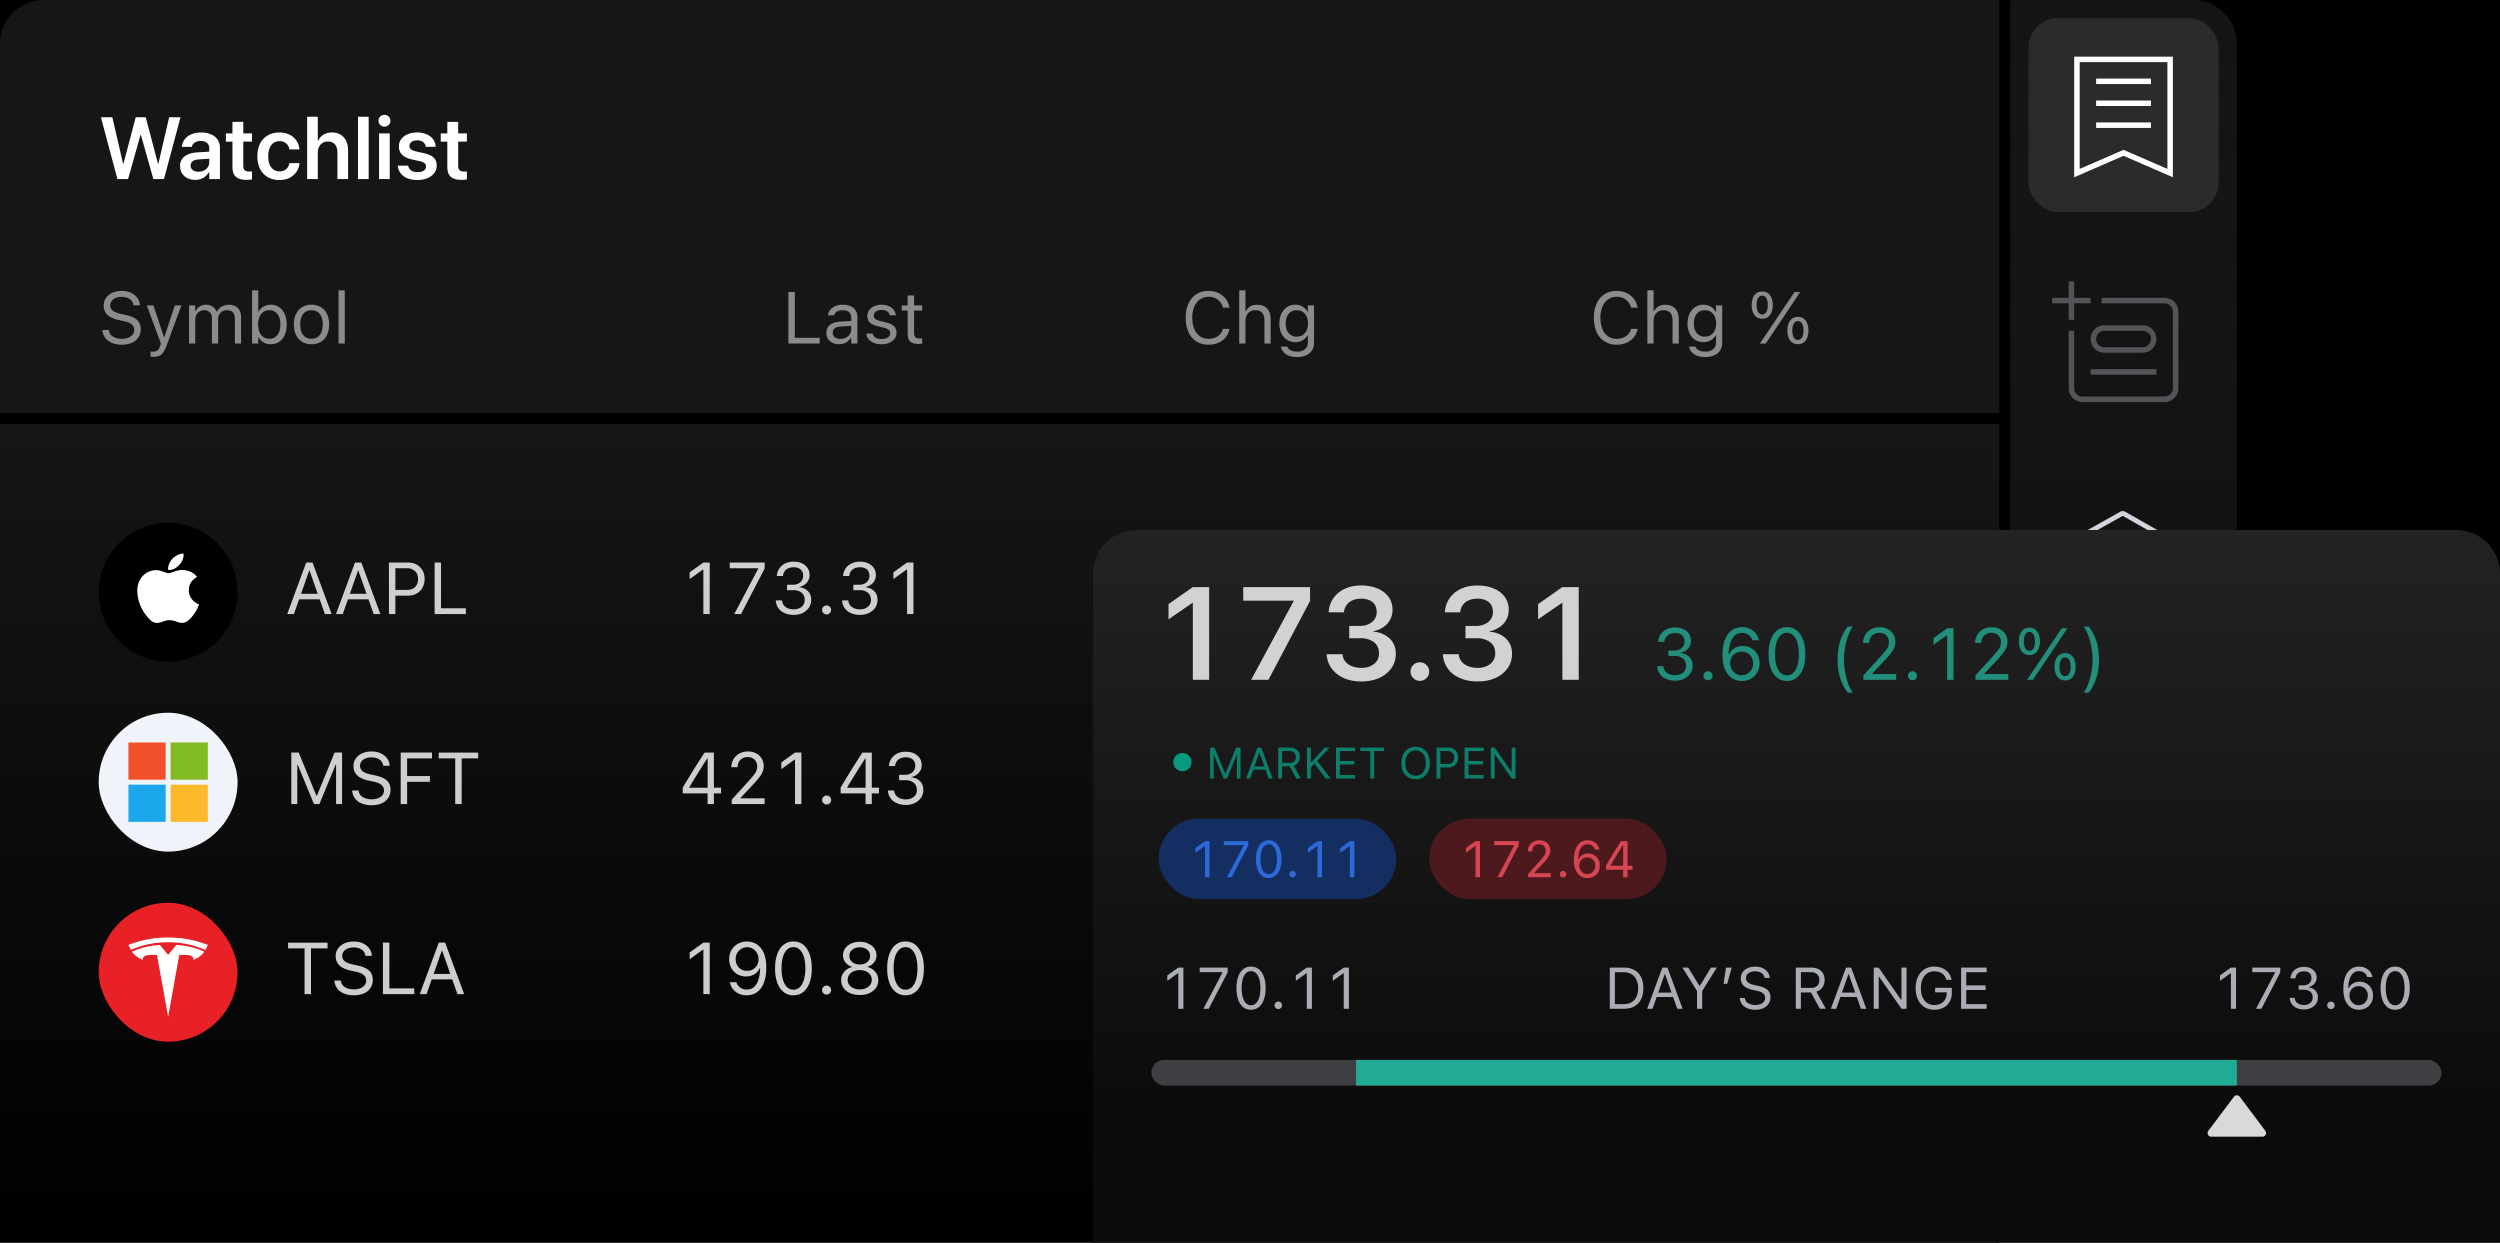
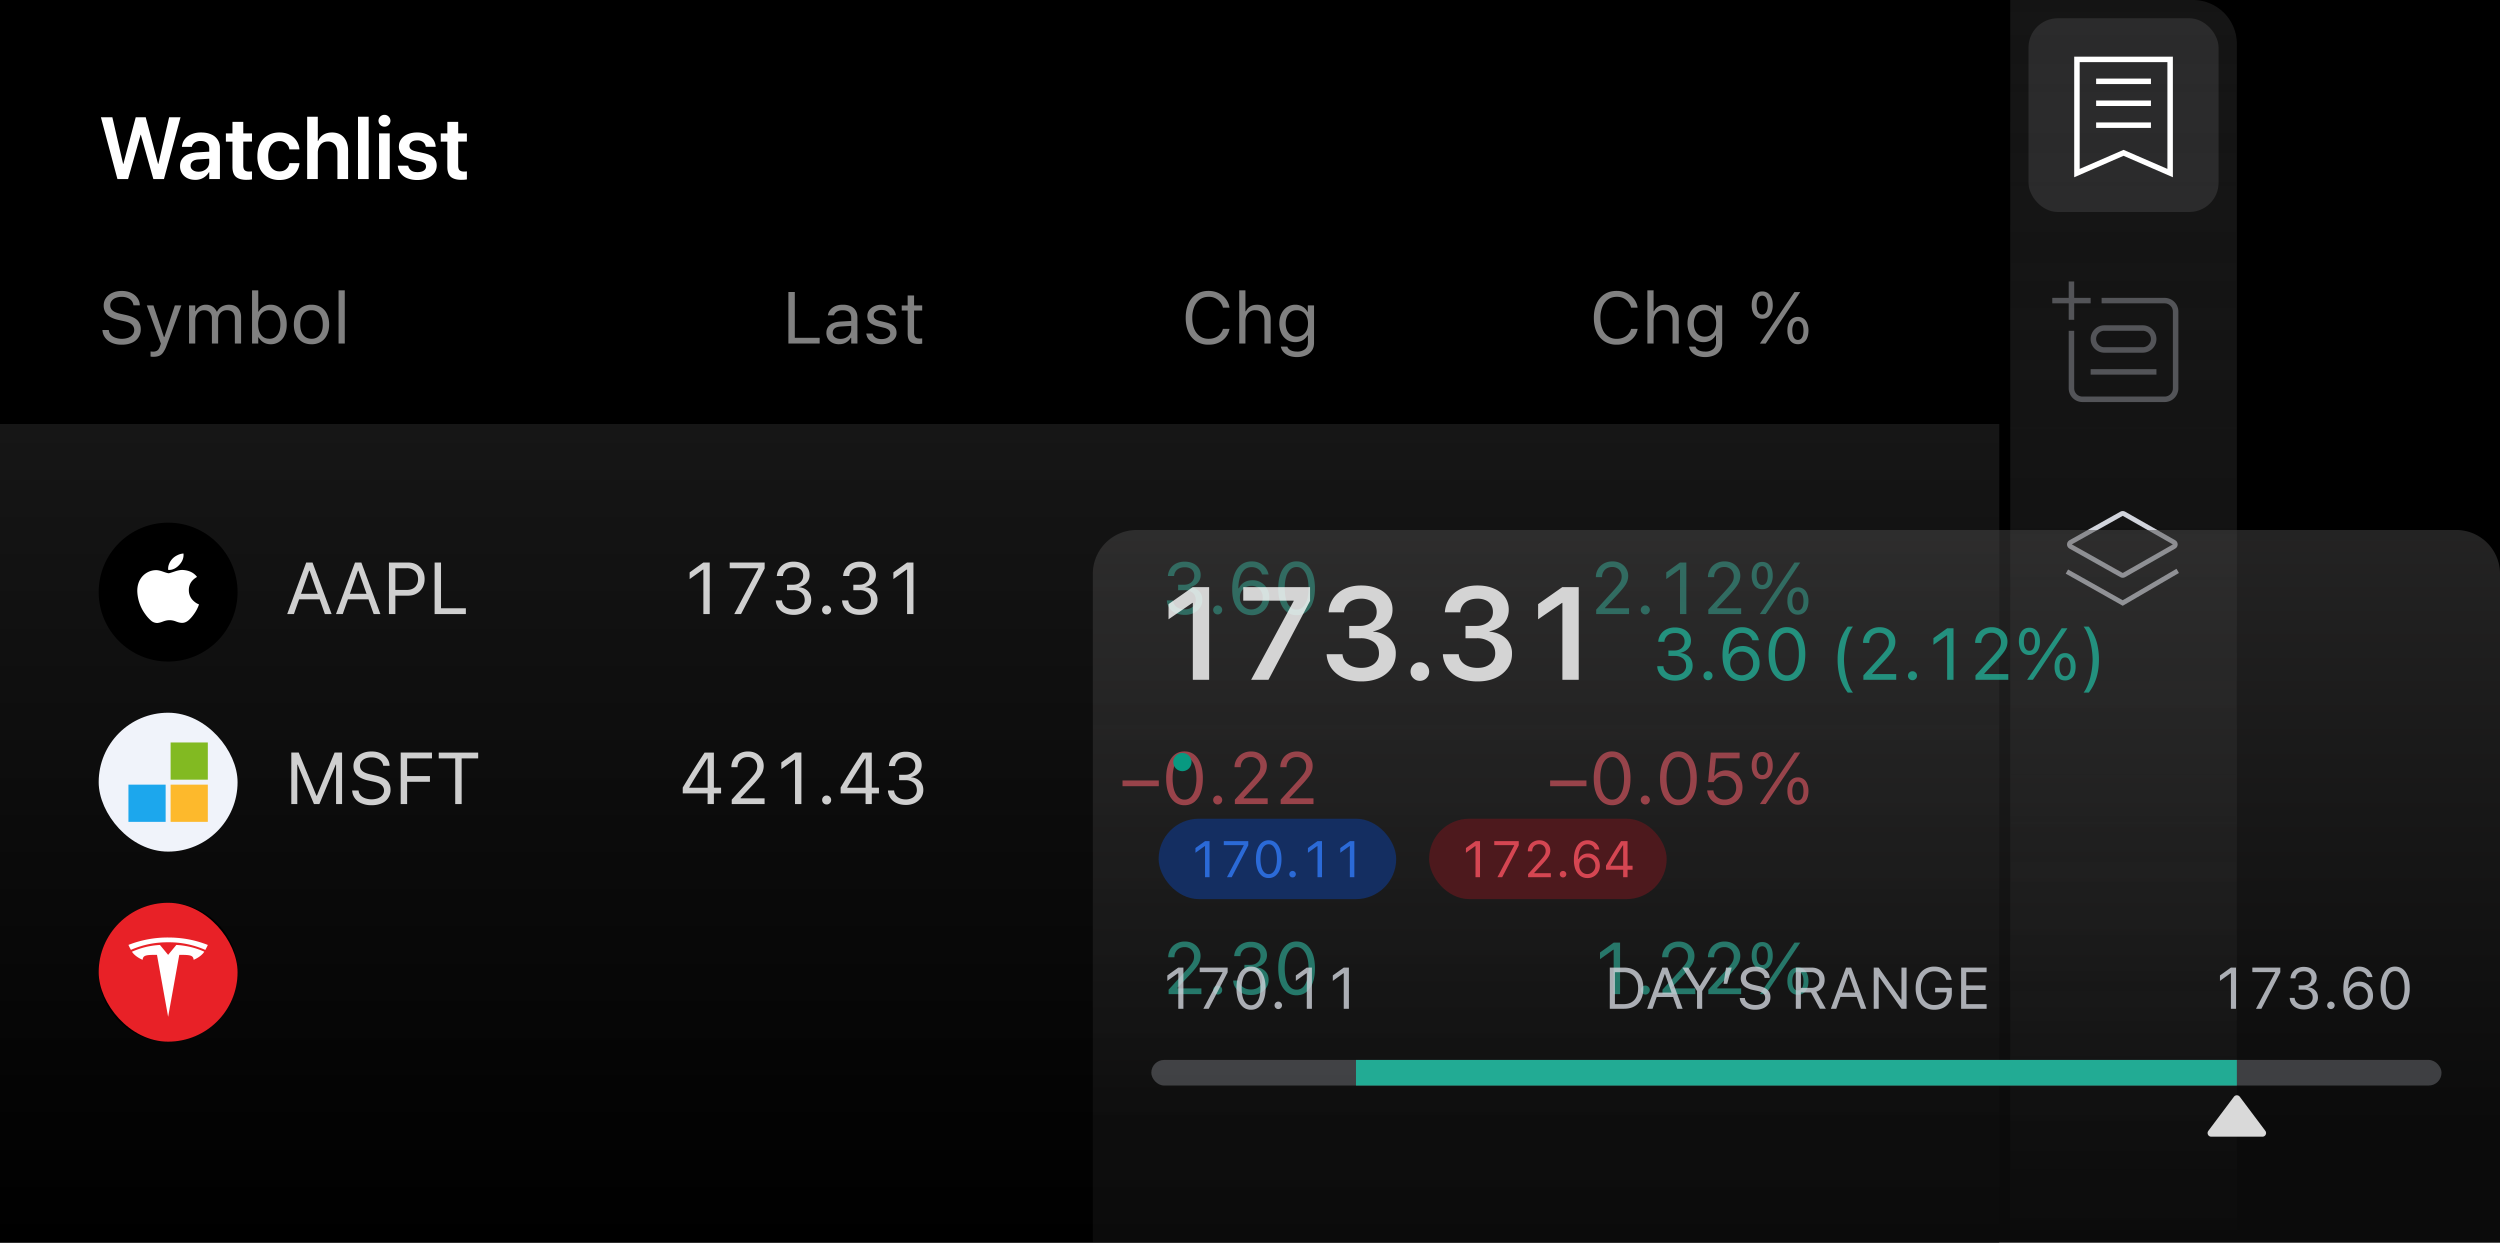
<svg xmlns="http://www.w3.org/2000/svg" width="684" height="340" viewBox="0 0 684 340" fill="none">
  <g clip-path="url(#ahjydcsku)">
    <path fill="#000" d="M0 0h684v340H0z" />
    <g clip-path="url(#bhjydcsku)">
      <g filter="url(#chjydcsku)">
        <path fill="url(#dhjydcsku)" d="M0 116h547v224H0z" />
      </g>
      <g filter="url(#ehjydcsku)">
-         <path d="M0 12A12 12 0 0 1 12 0h535v113H0V12Z" fill="#161616" />
-       </g>
+         </g>
      <path d="m32.13 49-4.52-16.91h3.13l2.94 12.75h.08l3.37-12.75h2.74l3.37 12.75h.08l2.95-12.75h3.12L44.86 49h-2.9l-3.42-12.13h-.08L35.04 49h-2.9Zm21.3.21c-.83 0-1.55-.16-2.18-.47a3.65 3.65 0 0 1-1.46-1.32 3.67 3.67 0 0 1-.53-1.97v-.02c0-.75.18-1.38.55-1.91a3.7 3.7 0 0 1 1.62-1.27c.7-.31 1.56-.5 2.56-.56l4.76-.28v1.92l-4.33.28c-.74.04-1.3.2-1.7.5-.37.3-.57.7-.57 1.2v.02c0 .51.2.91.6 1.2.39.3.9.45 1.55.45.56 0 1.07-.1 1.51-.34.45-.22.8-.53 1.06-.92.25-.4.38-.84.38-1.34v-3.8c0-.62-.2-1.1-.6-1.46-.39-.36-.96-.54-1.7-.54a2.9 2.9 0 0 0-1.66.42c-.41.28-.67.64-.78 1.1l-.03.09h-2.7v-.13c.08-.74.33-1.39.76-1.96a4.4 4.4 0 0 1 1.8-1.35 6.7 6.7 0 0 1 2.7-.5c1.06 0 1.97.17 2.73.52a3.84 3.84 0 0 1 2.4 3.66V49h-2.92v-1.89h-.08a4.2 4.2 0 0 1-3.74 2.1Zm14.05 0c-1.33 0-2.31-.28-2.94-.83-.63-.56-.94-1.48-.94-2.76v-6.86h-1.8V36.5h1.8v-3.15h2.96v3.15h2.38v2.25h-2.38v6.55c0 .62.14 1.05.4 1.29.27.23.67.35 1.22.35a6.27 6.27 0 0 0 .76-.05v2.2a8.47 8.47 0 0 1-1.46.11Zm8.97.04a6.3 6.3 0 0 1-3.21-.79 5.29 5.29 0 0 1-2.09-2.25 7.73 7.73 0 0 1-.73-3.47v-.01c0-1.34.25-2.48.74-3.44a5.3 5.3 0 0 1 2.09-2.24c.9-.53 1.96-.8 3.17-.8 1.1 0 2.04.2 2.84.62a4.8 4.8 0 0 1 2.66 3.93v.08h-2.74l-.02-.1a2.61 2.61 0 0 0-2.7-2.17c-.63 0-1.17.18-1.63.51-.46.33-.82.8-1.07 1.42a5.86 5.86 0 0 0-.37 2.2v.01c0 .88.12 1.63.37 2.24.26.61.62 1.08 1.08 1.4.46.34 1 .5 1.62.5.75 0 1.35-.2 1.8-.59.47-.39.77-.9.9-1.57l.03-.09h2.74v.08a4.86 4.86 0 0 1-2.72 3.94c-.79.4-1.7.59-2.76.59Zm7.59-.25V31.94h2.91v6.63h.09c.32-.73.8-1.3 1.44-1.71.65-.4 1.44-.61 2.37-.61.9 0 1.68.2 2.34.6.66.4 1.16.97 1.51 1.7.36.74.54 1.61.54 2.62V49h-2.92v-7.24c0-.96-.22-1.7-.68-2.24a2.4 2.4 0 0 0-1.94-.8c-.56 0-1.04.12-1.46.39-.4.26-.72.62-.95 1.08-.22.45-.34.98-.34 1.6V49h-2.91Zm13.91 0V31.94h2.92V49h-2.92Zm5.76 0V36.5h2.92V49h-2.92Zm1.47-14.34a1.61 1.61 0 1 1 0-3.24c.46 0 .85.16 1.16.48.32.31.48.7.48 1.14 0 .44-.16.83-.48 1.15-.31.31-.7.47-1.16.47Zm9.05 14.59a7.28 7.28 0 0 1-2.79-.48 4.3 4.3 0 0 1-1.81-1.34 4 4 0 0 1-.79-2l-.01-.1h2.87l.01.1c.13.52.4.93.81 1.23.41.29.99.43 1.72.43.48 0 .89-.06 1.23-.18.35-.12.61-.3.8-.52.19-.23.28-.5.28-.81v-.01c0-.38-.13-.68-.38-.9a3.12 3.12 0 0 0-1.38-.58l-2.07-.46a6.94 6.94 0 0 1-1.98-.74 3.32 3.32 0 0 1-1.2-1.17 3.25 3.25 0 0 1-.4-1.63c0-.77.21-1.44.63-2.01.42-.58 1-1.03 1.75-1.35a6.7 6.7 0 0 1 2.63-.48 6.2 6.2 0 0 1 2.65.52c.74.33 1.31.79 1.72 1.37.4.57.63 1.2.67 1.9v.12h-2.7l-.02-.08a1.8 1.8 0 0 0-.7-1.2 2.5 2.5 0 0 0-1.62-.47c-.43 0-.8.06-1.13.18-.32.13-.56.3-.73.54-.18.23-.26.5-.26.8v.01c0 .24.06.45.17.63.12.2.31.36.58.5.26.14.61.26 1.05.36l2.06.46c.86.18 1.54.43 2.07.73.53.3.92.67 1.16 1.1.24.44.36.97.36 1.58 0 .8-.23 1.49-.68 2.08a4.36 4.36 0 0 1-1.85 1.37c-.79.33-1.7.5-2.72.5Zm12.04-.04c-1.33 0-2.3-.28-2.94-.83-.62-.56-.94-1.48-.94-2.76v-6.86h-1.8V36.5h1.8v-3.15h2.97v3.15h2.38v2.25h-2.38v6.55c0 .62.13 1.05.4 1.29.26.23.67.35 1.21.35a6.3 6.3 0 0 0 .77-.05v2.2a8.47 8.47 0 0 1-1.47.11Z" fill="#fff" />
      <path opacity=".5" d="M33.3 94.31a6.72 6.72 0 0 1-2.68-.5 4.49 4.49 0 0 1-1.82-1.37c-.45-.6-.7-1.28-.77-2.04l-.01-.12h1.75l.02.12c.06.47.24.87.55 1.22.31.34.73.6 1.26.79a5.34 5.34 0 0 0 3.52-.02c.5-.2.9-.49 1.18-.85.28-.37.42-.79.42-1.26v-.01c0-.6-.22-1.08-.65-1.48-.43-.4-1.13-.7-2.1-.91l-1.56-.34a7.8 7.8 0 0 1-2.3-.85c-.59-.36-1.03-.8-1.31-1.31a3.67 3.67 0 0 1-.43-1.8v-.01c0-.78.22-1.47.64-2.06.42-.6 1-1.07 1.75-1.4.75-.34 1.6-.51 2.57-.51.94 0 1.77.17 2.49.5.72.34 1.3.79 1.72 1.36.43.57.66 1.21.71 1.93l.01.14H36.5l-.02-.13a2.26 2.26 0 0 0-.5-1.14 2.7 2.7 0 0 0-1.1-.76 4.16 4.16 0 0 0-1.6-.28c-.6 0-1.12.1-1.6.28-.46.18-.83.45-1.1.8a1.9 1.9 0 0 0-.42 1.22v.01c0 .38.1.71.28 1 .19.3.48.55.87.77.4.21.9.39 1.54.53l1.56.35c.99.21 1.78.5 2.38.84.6.34 1.03.77 1.3 1.27.28.5.42 1.1.42 1.77v.01a3.91 3.91 0 0 1-2.45 3.72c-.78.35-1.7.52-2.75.52Zm8.68 3.31a4.45 4.45 0 0 1-.79-.06v-1.4a6.35 6.35 0 0 0 .66.05c.5 0 .9-.11 1.22-.34.31-.23.56-.65.75-1.25l.2-.61-3.86-10.45h1.82l3.16 9.52-.6-.9h.74l-.6.9 3.16-9.52h1.78l-4.07 11.08a7.72 7.72 0 0 1-.9 1.78c-.3.44-.67.75-1.1.93-.42.18-.95.27-1.57.27ZM51.72 94V83.56h1.7v1.57h.13c.23-.54.59-.97 1.08-1.29a3.17 3.17 0 0 1 1.75-.47c.47 0 .9.08 1.27.24a3.1 3.1 0 0 1 1.63 1.63h.12a3.21 3.21 0 0 1 1.87-1.63 3.8 3.8 0 0 1 1.35-.23c.7 0 1.3.13 1.8.4.5.26.87.65 1.14 1.17.26.5.4 1.12.4 1.83V94h-1.7v-6.83c0-.5-.08-.93-.25-1.27-.15-.33-.4-.59-.72-.76a2.52 2.52 0 0 0-1.21-.26 2.3 2.3 0 0 0-2.1 1.2c-.2.36-.3.77-.3 1.23V94h-1.7v-7.07c0-.41-.1-.77-.27-1.07a1.8 1.8 0 0 0-.75-.73c-.32-.17-.7-.25-1.14-.25-.46 0-.87.12-1.23.35-.36.23-.65.55-.86.95-.2.4-.31.84-.31 1.34V94h-1.7Zm22.34.19c-.5 0-.94-.08-1.36-.23a3.54 3.54 0 0 1-1.92-1.65h-.12V94h-1.7V79.44h1.7v5.8h.13c.2-.4.46-.72.79-1a3.89 3.89 0 0 1 2.49-.87c.88 0 1.64.23 2.3.68a4.36 4.36 0 0 1 1.53 1.87c.37.81.55 1.76.55 2.85v.02c0 1.08-.18 2.03-.55 2.85a4.05 4.05 0 0 1-3.85 2.55Zm-.38-1.5c.63 0 1.18-.16 1.63-.48.45-.31.8-.76 1.03-1.33.25-.6.37-1.29.37-2.1v-.01c0-.81-.12-1.5-.37-2.08a2.96 2.96 0 0 0-1.03-1.34c-.45-.31-1-.47-1.63-.47A2.78 2.78 0 0 0 71 86.7a5.22 5.22 0 0 0-.37 2.06v.02c0 .79.12 1.48.37 2.07.25.58.6 1.03 1.05 1.35.47.32 1 .47 1.63.47Zm11.55 1.5c-.98 0-1.83-.22-2.56-.66A4.37 4.37 0 0 1 81 91.67c-.4-.81-.6-1.77-.6-2.88v-.02c0-1.12.2-2.08.6-2.89.4-.8.95-1.42 1.67-1.85a4.84 4.84 0 0 1 2.55-.66c1 0 1.85.22 2.56.66a4.25 4.25 0 0 1 1.67 1.85c.4.81.6 1.77.6 2.89v.02c0 1.1-.2 2.07-.6 2.88-.39.8-.94 1.43-1.67 1.86a4.8 4.8 0 0 1-2.55.66Zm0-1.5c.65 0 1.2-.16 1.65-.47.47-.31.82-.76 1.06-1.34.25-.57.37-1.27.37-2.1v-.01c0-.82-.12-1.52-.37-2.1a2.85 2.85 0 0 0-1.06-1.33c-.45-.3-1-.46-1.66-.46-.64 0-1.2.15-1.66.46-.45.3-.8.75-1.05 1.33a5.46 5.46 0 0 0-.36 2.1v.02c0 .82.12 1.52.36 2.1a3 3 0 0 0 1.05 1.33c.47.3 1.02.46 1.67.46Zm7.4 1.31V79.44h1.7V94h-1.7ZM215.7 94V79.9h1.76v12.52h6.8V94h-8.56Zm13.88.19c-.66 0-1.26-.13-1.79-.39a3.06 3.06 0 0 1-1.24-1.07 3 3 0 0 1-.45-1.65v-.02c0-.62.15-1.15.44-1.58a3 3 0 0 1 1.3-1.05c.57-.25 1.26-.4 2.06-.45l3.84-.22v1.35l-3.63.22c-.78.05-1.35.21-1.72.5-.36.29-.55.69-.55 1.2v.02c0 .52.2.93.59 1.22.4.3.9.44 1.51.44.57 0 1.07-.11 1.52-.34.45-.23.8-.54 1.05-.94.25-.4.38-.84.38-1.34v-3.2c0-.65-.2-1.15-.58-1.5-.4-.34-.97-.51-1.74-.51-.64 0-1.16.12-1.56.36-.4.23-.67.56-.8.99l-.02.04h-1.68l.02-.07c.07-.56.3-1.04.65-1.47.36-.42.83-.75 1.41-1a5.28 5.28 0 0 1 2.03-.36 5 5 0 0 1 2.14.42c.6.28 1.06.68 1.36 1.2.31.51.47 1.13.47 1.84V94h-1.7v-1.57h-.13a3.47 3.47 0 0 1-1.88 1.55 4 4 0 0 1-1.3.2Zm11.56 0c-.78 0-1.47-.12-2.07-.37a3.51 3.51 0 0 1-1.43-1.01 2.9 2.9 0 0 1-.62-1.53v-.02h1.73v.02c.13.45.4.82.8 1.09.42.27.96.4 1.64.4.47 0 .89-.07 1.24-.2a2 2 0 0 0 .83-.56c.2-.24.3-.52.3-.83v-.02c0-.36-.14-.66-.4-.9a3.19 3.19 0 0 0-1.37-.6l-1.63-.4a5.98 5.98 0 0 1-1.6-.6 2.51 2.51 0 0 1-.95-.93c-.2-.37-.3-.8-.3-1.3 0-.6.17-1.11.5-1.57.34-.46.8-.82 1.39-1.08.58-.27 1.24-.4 1.98-.4s1.4.12 1.95.36c.57.23 1.02.56 1.36 1 .34.42.55.92.61 1.5l.01.03h-1.66v-.02c-.1-.43-.35-.78-.74-1.05s-.9-.4-1.53-.4c-.42 0-.79.06-1.1.19-.32.13-.58.3-.76.54-.18.23-.27.5-.27.81v.02c0 .23.06.44.17.63.13.18.32.34.57.48.25.13.58.25.98.35l1.62.39c.67.16 1.22.36 1.64.61.43.26.75.57.96.93.2.36.3.79.3 1.28v.02c0 .62-.17 1.17-.54 1.64-.36.47-.86.84-1.48 1.1-.63.27-1.34.4-2.13.4Zm10.2-.08c-1.05 0-1.81-.22-2.3-.66-.47-.44-.7-1.16-.7-2.15v-6.33h-1.63v-1.4h1.62v-2.73h1.76v2.72h2.22v1.4h-2.22v6.01c0 .6.12 1.03.35 1.28.24.25.62.37 1.14.37a5.86 5.86 0 0 0 .73-.04v1.44l-.47.06c-.16.02-.33.03-.5.03ZM330.68 94.31a6.1 6.1 0 0 1-3.34-.9 5.85 5.85 0 0 1-2.17-2.54c-.5-1.1-.76-2.4-.76-3.9v-.02c0-1.51.25-2.81.76-3.9a5.85 5.85 0 0 1 2.17-2.56c.94-.6 2.05-.9 3.33-.9.99 0 1.88.2 2.7.58.8.39 1.47.92 2 1.6.53.69.87 1.47 1.01 2.37v.04h-1.78l-.02-.07a3.87 3.87 0 0 0-3.91-2.9c-.9 0-1.7.24-2.37.71a4.5 4.5 0 0 0-1.55 2 7.82 7.82 0 0 0-.54 3.03v.02c0 1.16.18 2.17.54 3.03a4.5 4.5 0 0 0 1.55 1.99c.68.47 1.47.7 2.38.7.65 0 1.25-.1 1.77-.32a3.45 3.45 0 0 0 2.13-2.35l.02-.04h1.78v.04c-.16.86-.5 1.62-1.03 2.26a5.27 5.27 0 0 1-1.99 1.5c-.8.36-1.69.53-2.68.53Zm8.37-.31V79.44h1.7v5.71h.13c.27-.56.66-1 1.17-1.3.5-.32 1.15-.47 1.92-.47s1.43.15 1.98.46c.54.32.96.77 1.26 1.36.29.59.44 1.3.44 2.12V94h-1.7v-6.29c0-.94-.21-1.65-.63-2.12-.4-.47-1.03-.71-1.85-.71a2.49 2.49 0 0 0-2.38 1.39c-.23.44-.34.96-.34 1.57V94h-1.7Zm15.83 3.7c-.84 0-1.58-.13-2.21-.37a3.68 3.68 0 0 1-1.5-1 2.93 2.93 0 0 1-.72-1.47l.02-.03h1.74l.02.03c.11.39.4.7.85.96.46.24 1.06.37 1.8.37a3.3 3.3 0 0 0 2.18-.66c.52-.43.78-1.04.78-1.81v-1.94h-.13a3.44 3.44 0 0 1-1.94 1.61 4.1 4.1 0 0 1-1.34.22c-.9 0-1.68-.22-2.34-.65a4.28 4.28 0 0 1-1.52-1.8 6.22 6.22 0 0 1-.54-2.66c0-1.01.19-1.9.55-2.66.37-.77.88-1.37 1.53-1.81a4.19 4.19 0 0 1 2.36-.66 3.75 3.75 0 0 1 2.45.9c.32.29.59.63.8 1.03h.1v-1.74h1.7v10.26c0 .79-.18 1.47-.56 2.05a3.71 3.71 0 0 1-1.61 1.34 5.9 5.9 0 0 1-2.47.48Zm-.08-5.6a2.86 2.86 0 0 0 2.7-1.72c.24-.54.37-1.17.37-1.88 0-.72-.13-1.34-.38-1.88-.24-.55-.6-.98-1.06-1.28-.46-.3-1-.46-1.63-.46-.65 0-1.2.15-1.64.46-.45.3-.8.73-1.04 1.27a4.7 4.7 0 0 0-.35 1.88v.01c0 .72.12 1.35.35 1.89.24.54.59.96 1.04 1.27.45.3 1 .45 1.64.45ZM442.35 94.31a6.1 6.1 0 0 1-3.34-.9 5.84 5.84 0 0 1-2.17-2.54c-.5-1.1-.76-2.4-.76-3.9v-.02c0-1.51.25-2.81.76-3.9a5.84 5.84 0 0 1 2.17-2.56c.93-.6 2.04-.9 3.33-.9.99 0 1.89.2 2.7.58.8.39 1.47.92 2 1.6.53.69.87 1.47 1.01 2.37v.04h-1.78l-.02-.07a3.89 3.89 0 0 0-3.91-2.9c-.9 0-1.7.24-2.37.71a4.5 4.5 0 0 0-1.55 2 7.82 7.82 0 0 0-.54 3.03v.02c0 1.16.18 2.17.54 3.03a4.04 4.04 0 0 0 3.93 2.7c.65 0 1.25-.12 1.77-.33a3.47 3.47 0 0 0 2.13-2.35l.02-.04h1.78v.04c-.16.86-.5 1.62-1.04 2.26a5.26 5.26 0 0 1-1.98 1.5c-.8.36-1.69.53-2.68.53Zm8.37-.31V79.44h1.7v5.71h.13c.27-.56.66-1 1.17-1.3.5-.32 1.15-.47 1.92-.47s1.43.15 1.98.46c.54.32.96.77 1.25 1.36.3.59.44 1.3.44 2.12V94h-1.7v-6.29c0-.94-.2-1.65-.62-2.12-.41-.47-1.03-.71-1.86-.71a2.5 2.5 0 0 0-2.38 1.39c-.22.44-.33.96-.33 1.57V94h-1.7Zm15.83 3.7c-.84 0-1.58-.13-2.21-.37a3.68 3.68 0 0 1-1.5-1 2.94 2.94 0 0 1-.72-1.47l.02-.03h1.74l.02.03c.11.39.4.7.85.96.45.24 1.05.37 1.8.37a3.3 3.3 0 0 0 2.17-.66c.52-.43.78-1.04.78-1.81v-1.94h-.12a3.44 3.44 0 0 1-1.94 1.61c-.41.15-.86.22-1.34.22-.9 0-1.68-.22-2.34-.65a4.29 4.29 0 0 1-1.52-1.8 6.22 6.22 0 0 1-.54-2.66c0-1.01.19-1.9.55-2.66.36-.77.88-1.37 1.53-1.81a4.19 4.19 0 0 1 2.36-.66 3.76 3.76 0 0 1 2.45.9c.32.29.59.63.8 1.03h.1v-1.74h1.7v10.26c0 .79-.18 1.47-.56 2.05a3.7 3.7 0 0 1-1.61 1.34 5.9 5.9 0 0 1-2.47.48Zm-.08-5.6a2.86 2.86 0 0 0 2.7-1.72c.24-.54.37-1.17.37-1.88 0-.72-.13-1.34-.38-1.88a2.86 2.86 0 0 0-2.7-1.74c-.64 0-1.18.15-1.63.46-.45.3-.8.73-1.04 1.27a4.71 4.71 0 0 0-.35 1.88v.01c0 .72.12 1.35.35 1.89.24.54.59.96 1.04 1.27.45.3 1 .45 1.64.45Zm15.67-4.89c-.6 0-1.11-.15-1.54-.45-.43-.3-.76-.74-.99-1.3a5.31 5.31 0 0 1-.34-1.99c0-.78.12-1.44.34-1.99.23-.56.56-.99.99-1.29.43-.3.94-.45 1.54-.45.6 0 1.12.15 1.55.45.43.3.75.73.98 1.3.24.54.35 1.2.35 1.97v.01a5.2 5.2 0 0 1-.35 2c-.23.55-.56.99-.98 1.3-.43.3-.95.44-1.55.44Zm0-1.16c.48 0 .86-.23 1.13-.68.26-.46.4-1.09.4-1.9 0-.81-.14-1.44-.4-1.9a1.25 1.25 0 0 0-1.13-.67c-.48 0-.85.23-1.12.68-.26.45-.4 1.08-.4 1.88v.01c0 .81.14 1.44.4 1.9.27.45.64.68 1.12.68Zm.96 7.95h-1.6l9.47-14.1h1.58L483.1 94Zm8.8.17c-.6 0-1.1-.15-1.53-.45-.43-.3-.77-.74-1-1.3a5.27 5.27 0 0 1-.34-1.98v-.01c0-.77.11-1.43.34-1.99.23-.56.57-.99 1-1.29.43-.3.94-.45 1.54-.45.6 0 1.1.15 1.53.45.44.3.77.73 1 1.3.23.55.35 1.2.35 1.98 0 .77-.12 1.44-.35 2a2.61 2.61 0 0 1-2.53 1.74Zm0-1.17c.48 0 .86-.22 1.12-.67.28-.46.41-1.09.41-1.9 0-.81-.13-1.44-.4-1.89-.27-.45-.65-.68-1.12-.68-.48 0-.86.23-1.13.68a3.7 3.7 0 0 0-.4 1.89c0 .81.14 1.44.4 1.9.27.45.65.67 1.13.67Z" fill="#fff" />
      <circle cx="46" cy="162" r="19" fill="#000" />
      <path fill-rule="evenodd" clip-rule="evenodd" d="M54.45 165.37a10.2 10.2 0 0 1-1.43 2.72 9.4 9.4 0 0 1-1.4 1.59c-.55.48-1.14.73-1.78.74-.46 0-1-.12-1.65-.37a4.94 4.94 0 0 0-1.77-.37c-.57 0-1.18.12-1.83.37-.65.25-1.17.38-1.58.4a2.6 2.6 0 0 1-1.82-.77 9.97 9.97 0 0 1-1.45-1.65 11.17 11.17 0 0 1-2.18-6.34c0-1.27.29-2.37.87-3.29a5.1 5.1 0 0 1 4.3-2.41c.48 0 1.11.14 1.9.42.79.28 1.3.43 1.52.43.16 0 .73-.17 1.68-.5.9-.3 1.66-.44 2.28-.39 1.69.13 2.95.76 3.8 1.9-1.51.87-2.26 2.08-2.24 3.64a3.92 3.92 0 0 0 1.39 3.02c.41.37.87.66 1.39.86Zm-4.25-13.93c.02.13.02.26.02.38 0 .95-.36 1.84-1.1 2.66-.87.98-1.94 1.54-3.1 1.45a2.8 2.8 0 0 1-.02-.36c0-.9.42-1.88 1.16-2.68.37-.4.85-.74 1.42-1.01a4.41 4.41 0 0 1 1.62-.44Z" fill="#fff" />
      <path opacity=".8" d="m78.58 168 5.2-14.1h1.34v2.25h-.54L80.42 168h-1.84Zm2.36-4.03.56-1.5h6.33l.56 1.5h-7.45Zm7.94 4.03-4.17-11.85v-2.24h.8L90.73 168h-1.84Zm3.05 0 5.2-14.1h1.34v2.25h-.53L93.78 168h-1.85Zm2.36-4.03.56-1.5h6.34l.56 1.5h-7.46Zm7.94 4.03-4.17-11.85v-2.24h.81l5.2 14.09h-1.84Zm5.06-5.03v-1.56h3.91c1.01 0 1.8-.26 2.35-.78.55-.53.83-1.26.83-2.18v-.02c0-.93-.28-1.66-.83-2.18a3.28 3.28 0 0 0-2.35-.78h-3.91v-1.56h4.36c.89 0 1.67.19 2.35.56.67.38 1.2.91 1.59 1.59.39.67.58 1.46.58 2.35v.02c0 .9-.2 1.68-.58 2.36a4.14 4.14 0 0 1-1.6 1.6c-.67.39-1.45.58-2.34.58h-4.36Zm-.88 5.03v-14.1h1.76V168h-1.76Zm12.5 0v-14.1h1.75v12.52h6.8V168h-8.56ZM192.44 168v-12.16h-.13l-3.62 2.6v-1.84l3.75-2.7h1.74V168h-1.74Zm8.46 0 6.55-12.41v-.11h-7.8v-1.57h9.56v1.63L202.75 168h-1.85Zm16.26.23c-.95 0-1.78-.16-2.5-.5a3.88 3.88 0 0 1-2.4-3.35v-.11h1.7v.1c.05.46.21.87.48 1.22.28.35.65.63 1.1.83.48.2 1.01.3 1.62.3.6 0 1.12-.12 1.57-.33a2.34 2.34 0 0 0 1.44-2.2v-.03c0-.86-.29-1.53-.85-1.99a3.42 3.42 0 0 0-2.27-.7h-1.72v-1.49h1.64c.55 0 1.03-.1 1.44-.31.41-.21.74-.5.97-.87.25-.37.37-.79.37-1.26v-.02c0-.5-.1-.91-.32-1.26-.2-.34-.5-.6-.89-.79a3.25 3.25 0 0 0-1.4-.27c-.54 0-1.02.1-1.45.28a2.43 2.43 0 0 0-1.46 2.02v.1h-1.7l.02-.1a4.02 4.02 0 0 1 2.3-3.35 5.24 5.24 0 0 1 2.29-.48c.88 0 1.64.16 2.3.47.65.3 1.15.74 1.52 1.28.36.54.54 1.17.54 1.89v.02c0 .58-.12 1.09-.38 1.54-.24.45-.59.82-1.02 1.12-.44.3-.94.51-1.5.64v.04c.99.08 1.8.43 2.42 1.04.62.6.93 1.41.93 2.41v.02c0 .78-.2 1.48-.62 2.1-.42.62-.99 1.1-1.71 1.47a5.5 5.5 0 0 1-2.46.52Zm9-.12c-.34 0-.63-.12-.87-.36a1.19 1.19 0 0 1-.36-.87c0-.35.12-.64.36-.87.24-.24.53-.36.87-.36.34 0 .63.12.87.36.24.23.36.52.36.87 0 .34-.12.63-.36.87s-.53.36-.87.36Zm9.13.12c-.95 0-1.78-.16-2.49-.5a3.89 3.89 0 0 1-2.4-3.35v-.11h1.7v.1c.05.46.2.87.48 1.22.27.35.64.63 1.1.83.47.2 1 .3 1.61.3.6 0 1.13-.12 1.58-.33.44-.22.8-.51 1.05-.89.26-.38.38-.82.38-1.32v-.02c0-.86-.28-1.53-.85-1.99a3.42 3.42 0 0 0-2.26-.7h-1.72v-1.49h1.64c.54 0 1.02-.1 1.43-.31.42-.21.75-.5.98-.87.24-.37.36-.79.36-1.26v-.02c0-.5-.1-.91-.31-1.26-.2-.34-.5-.6-.89-.79a3.25 3.25 0 0 0-1.4-.27c-.55 0-1.03.1-1.45.28a2.42 2.42 0 0 0-1.46 2.02v.1h-1.7l.01-.1a4.02 4.02 0 0 1 2.3-3.35 5.24 5.24 0 0 1 2.3-.48c.87 0 1.64.16 2.29.47.65.3 1.16.74 1.52 1.28.37.54.55 1.17.55 1.89v.02a3.09 3.09 0 0 1-1.4 2.66c-.44.3-.94.51-1.51.64v.04c1 .08 1.8.43 2.42 1.04.63.6.94 1.41.94 2.41v.02c0 .78-.21 1.48-.63 2.1-.41.62-.98 1.1-1.7 1.47-.72.35-1.54.52-2.47.52Zm12.89-.23v-12.16h-.13l-3.62 2.6v-1.84l3.75-2.7h1.74V168h-1.74Z" fill="#fff" />
      <path opacity=".8" d="M324.16 168.23c-.95 0-1.78-.16-2.5-.5a3.88 3.88 0 0 1-2.4-3.35v-.11h1.7v.1c.05.46.21.87.48 1.22.28.35.64.63 1.1.83.48.2 1.01.3 1.62.3.6 0 1.12-.12 1.57-.33a2.34 2.34 0 0 0 1.44-2.2v-.03c0-.86-.29-1.53-.85-1.99a3.42 3.42 0 0 0-2.27-.7h-1.72v-1.49h1.64c.55 0 1.03-.1 1.44-.31.41-.21.74-.5.97-.87.25-.37.37-.79.37-1.26v-.02c0-.5-.1-.91-.32-1.26-.2-.34-.5-.6-.88-.79a3.25 3.25 0 0 0-1.41-.27c-.54 0-1.02.1-1.45.28a2.43 2.43 0 0 0-1.45 2.02l-.01.1h-1.7l.02-.1a4.02 4.02 0 0 1 2.3-3.35 5.24 5.24 0 0 1 2.29-.48c.88 0 1.64.16 2.3.47.64.3 1.15.74 1.52 1.28.36.54.54 1.17.54 1.89v.02c0 .58-.12 1.09-.38 1.54-.24.45-.59.82-1.02 1.12-.44.3-.94.51-1.5.64v.04c.99.08 1.8.43 2.42 1.04.62.6.93 1.41.93 2.41v.02c0 .78-.2 1.48-.62 2.1-.42.62-.99 1.1-1.71 1.47a5.5 5.5 0 0 1-2.46.52Zm9-.12c-.34 0-.63-.12-.87-.36a1.19 1.19 0 0 1-.36-.87c0-.35.12-.64.36-.87.24-.24.53-.36.87-.36.34 0 .63.12.87.36.24.23.36.52.36.87 0 .34-.12.63-.36.87s-.53.36-.87.36Zm9.22.2a5.1 5.1 0 0 1-1.9-.37 4.6 4.6 0 0 1-1.68-1.2 6.05 6.05 0 0 1-1.22-2.19c-.3-.9-.45-2.02-.45-3.34v-.02c0-1.6.2-2.96.63-4.09s1.04-2 1.84-2.6c.8-.6 1.77-.9 2.9-.9.78 0 1.48.14 2.1.44a4.29 4.29 0 0 1 2.45 3.01l.03.13h-1.77l-.04-.1a2.72 2.72 0 0 0-1.54-1.67 3.15 3.15 0 0 0-1.25-.24c-.84 0-1.52.25-2.05.75a4.5 4.5 0 0 0-1.17 2 10.56 10.56 0 0 0-.45 2.95v.25l.42 2.33a3.26 3.26 0 0 0 1.54 2.86c.48.3 1 .44 1.6.44.58 0 1.1-.14 1.57-.43a3.18 3.18 0 0 0 1.56-2.81v-.02c0-.62-.14-1.17-.4-1.65a2.92 2.92 0 0 0-1.1-1.15c-.47-.27-1-.4-1.6-.4-.6 0-1.15.13-1.63.4-.47.27-.85.65-1.13 1.13a3.2 3.2 0 0 0-.41 1.62h-.58v-2.5h.31a3.86 3.86 0 0 1 2.04-1.9c.5-.19 1.07-.29 1.7-.29a4.47 4.47 0 0 1 3.97 2.29c.4.7.6 1.51.6 2.4v.03a4.7 4.7 0 0 1-4.88 4.84Zm12.37 0a4.2 4.2 0 0 1-2.7-.9 5.71 5.71 0 0 1-1.72-2.54c-.4-1.1-.6-2.4-.6-3.91v-.02c0-1.5.2-2.8.6-3.9.4-1.1.97-1.95 1.72-2.55a4.2 4.2 0 0 1 2.7-.9c1.05 0 1.95.3 2.7.9.74.6 1.32 1.45 1.72 2.55.4 1.1.6 2.4.6 3.9v.02c0 1.5-.2 2.8-.6 3.9a5.67 5.67 0 0 1-1.73 2.55c-.74.6-1.64.9-2.69.9Zm0-1.53a2.4 2.4 0 0 0 1.75-.71c.49-.48.86-1.15 1.12-2.01.26-.88.4-1.91.4-3.1v-.02c0-1.2-.14-2.22-.4-3.09a4.51 4.51 0 0 0-1.12-2 2.4 2.4 0 0 0-1.75-.71c-.68 0-1.27.24-1.76.71a4.56 4.56 0 0 0-1.11 2c-.25.87-.38 1.9-.38 3.09v.02c0 1.19.13 2.22.38 3.1.26.86.63 1.53 1.11 2 .49.48 1.08.72 1.76.72ZM436.72 168v-1.21l4.69-5.16c.6-.66 1.05-1.2 1.39-1.62.33-.43.56-.81.69-1.16.13-.34.2-.72.2-1.13v-.02c0-.5-.11-.93-.32-1.31-.2-.4-.5-.7-.9-.92a2.63 2.63 0 0 0-1.36-.34c-.55 0-1.04.12-1.46.35-.41.24-.74.56-.97.98-.24.4-.36.88-.36 1.42v.03h-1.69v-.03a4.18 4.18 0 0 1 2.22-3.73c.7-.37 1.47-.55 2.34-.55.82 0 1.55.17 2.2.51.64.35 1.14.82 1.51 1.41.38.6.57 1.27.57 2.02v.02c0 .53-.09 1.04-.27 1.53-.18.5-.5 1.04-.97 1.64-.46.6-1.1 1.34-1.94 2.22l-3.6 3.81.46-.87v.87l-.46-.34h7.02V168h-8.99Zm13.43.1c-.33 0-.62-.11-.86-.35a1.18 1.18 0 0 1-.37-.87c0-.35.12-.64.37-.87.24-.24.53-.36.86-.36.35 0 .64.12.87.36.24.23.37.52.37.87 0 .34-.13.63-.37.87-.23.24-.52.36-.87.36Zm9.5-.1v-12.16h-.13l-3.63 2.6v-1.84l3.75-2.7h1.74V168h-1.74Zm7.74 0v-1.21l4.69-5.16c.6-.66 1.05-1.2 1.39-1.62.33-.43.56-.81.69-1.16.13-.34.2-.72.2-1.13v-.02c0-.5-.11-.93-.32-1.31-.2-.4-.5-.7-.9-.92a2.63 2.63 0 0 0-1.36-.34c-.55 0-1.04.12-1.46.35-.42.24-.74.56-.98.98-.23.4-.35.88-.35 1.42v.03h-1.69v-.03a4.18 4.18 0 0 1 2.22-3.73 4.87 4.87 0 0 1 2.34-.55c.82 0 1.55.17 2.2.51.64.35 1.14.82 1.51 1.41.38.6.57 1.27.57 2.02v.02c0 .53-.09 1.04-.27 1.53-.18.5-.5 1.04-.97 1.64-.46.6-1.1 1.34-1.94 2.22l-3.6 3.81.46-.87v.87l-.46-.34h7.02V168h-8.99Zm14.75-6.79c-.6 0-1.11-.15-1.54-.45-.43-.3-.76-.73-.99-1.3a5.32 5.32 0 0 1-.34-1.99c0-.78.12-1.44.34-1.99.23-.56.56-.99.99-1.29.43-.3.94-.45 1.54-.45.6 0 1.12.15 1.55.45.43.3.75.73.98 1.29.24.55.35 1.22.35 1.98v.01a5.2 5.2 0 0 1-.35 2c-.23.56-.56.99-.98 1.3-.43.3-.95.44-1.55.44Zm0-1.16c.48 0 .86-.23 1.13-.68.26-.46.4-1.09.4-1.9 0-.81-.14-1.44-.4-1.9a1.25 1.25 0 0 0-1.13-.67c-.48 0-.85.23-1.12.68-.26.45-.4 1.08-.4 1.88v.01c0 .81.14 1.44.4 1.9.27.45.64.68 1.12.68Zm.96 7.95h-1.6l9.47-14.1h1.58L483.1 168Zm8.8.17c-.6 0-1.1-.15-1.53-.45-.43-.3-.77-.74-1-1.3a5.27 5.27 0 0 1-.34-1.98v-.01c0-.77.11-1.43.34-1.99.23-.56.57-.99 1-1.29.43-.3.94-.46 1.54-.46.6 0 1.1.16 1.53.46.44.3.77.73 1 1.3.23.55.35 1.2.35 1.98 0 .77-.12 1.44-.35 2a2.61 2.61 0 0 1-2.53 1.74Zm0-1.17c.48 0 .86-.22 1.12-.67.28-.46.41-1.09.41-1.9 0-.81-.13-1.44-.4-1.89-.27-.45-.65-.68-1.12-.68-.48 0-.86.22-1.13.68a3.7 3.7 0 0 0-.4 1.89c0 .81.14 1.44.4 1.9.27.45.65.67 1.13.67Z" fill="#22AB94" />
      <rect x="27" y="195" width="38" height="38" rx="19" fill="#F0F3FA" />
-       <path fill="#F0502A" d="M35.14 203.14h10.18v10.18H35.14z" />
      <path d="M46.68 203.14h10.18v10.18H46.68v-10.18Z" fill="#82BA22" />
      <path d="M46.68 214.68h10.18v10.18H46.68v-10.18Z" fill="#FDB92C" />
      <path fill="#1CA7ED" d="M35.14 214.68h10.18v10.18H35.14z" />
      <path opacity=".8" d="M79.7 220v-14.1h2.03l4.84 11.8h.13l4.84-11.8h2.05V220h-1.64v-10.8h-.85l1.95-2.9-5.67 13.7H85.9l-5.66-13.7 1.94 2.9h-.84V220H79.7Zm21.95.31a6.73 6.73 0 0 1-2.69-.5 3.96 3.96 0 0 1-2.6-3.42v-.11h1.75l.02.12c.05.47.24.87.55 1.22.31.34.73.6 1.26.79a5.33 5.33 0 0 0 3.52-.02c.5-.2.9-.49 1.18-.85.28-.37.42-.78.42-1.26v-.01c0-.6-.22-1.08-.65-1.48-.43-.4-1.13-.7-2.1-.91l-1.56-.34a7.8 7.8 0 0 1-2.3-.85c-.59-.36-1.03-.8-1.31-1.31a3.67 3.67 0 0 1-.43-1.8v-.01c0-.78.22-1.47.64-2.06.42-.6 1-1.07 1.75-1.4.75-.35 1.6-.51 2.57-.51.94 0 1.77.16 2.49.5.72.34 1.3.79 1.72 1.36.43.57.66 1.21.7 1.94l.02.13h-1.76l-.02-.13a2.27 2.27 0 0 0-.5-1.14 2.7 2.7 0 0 0-1.1-.76 4.16 4.16 0 0 0-1.6-.28c-.6 0-1.13.1-1.6.28-.46.18-.83.45-1.1.8a1.9 1.9 0 0 0-.42 1.22v.01c0 .38.1.71.28 1 .19.3.48.55.87.77.4.21.9.39 1.54.53l1.56.35c.98.21 1.78.5 2.37.84.6.34 1.04.77 1.31 1.27.28.5.42 1.1.42 1.77v.01a3.9 3.9 0 0 1-2.45 3.72c-.78.35-1.7.52-2.75.52Zm7.98-.31v-14.1h8.56v1.59h-6.8v4.84h6.24v1.57h-6.24v6.1h-1.76Zm14.92 0v-12.51h-4.51v-1.58h10.79v1.58h-4.52V220h-1.76ZM193.6 220v-2.92h-6.8v-1.6a336.54 336.54 0 0 1 2.36-3.89 224.04 224.04 0 0 1 2.41-3.84l1.2-1.84h2.55v9.6h1.97v1.57h-1.97V220h-1.72Zm-5.02-4.48h5.03v-8.01h-.1a168.23 168.23 0 0 0-1.98 3.09l-1 1.6-1 1.63-.95 1.59v.1ZM200.2 220v-1.21l4.69-5.16c.59-.66 1.05-1.2 1.38-1.62.34-.43.57-.81.7-1.16.13-.34.2-.72.2-1.13v-.02c0-.5-.11-.93-.32-1.31-.2-.4-.5-.7-.9-.92a2.63 2.63 0 0 0-1.37-.34c-.54 0-1.03.12-1.45.35-.42.24-.74.56-.98.98-.23.4-.35.88-.35 1.42v.03h-1.69v-.03a4.18 4.18 0 0 1 2.22-3.73 4.87 4.87 0 0 1 2.34-.55c.82 0 1.55.17 2.19.51.65.35 1.15.82 1.52 1.41.38.6.57 1.27.57 2.02v.02c0 .53-.1 1.04-.27 1.53-.18.5-.5 1.04-.97 1.64-.46.6-1.11 1.34-1.94 2.22l-3.6 3.81.46-.87v.87l-.46-.34h7.02V220h-8.99Zm17.32 0v-12.16h-.13l-3.62 2.6v-1.84l3.75-2.7h1.74V220h-1.74Zm8.65.1c-.34 0-.63-.11-.87-.35a1.19 1.19 0 0 1-.36-.87c0-.35.12-.64.36-.87.24-.24.53-.36.87-.36.34 0 .63.12.87.36.24.23.36.52.36.87 0 .34-.12.63-.36.87s-.53.36-.87.36Zm10.65-.1v-2.92H230v-1.6a336.54 336.54 0 0 1 2.35-3.89 251.57 251.57 0 0 1 3.6-5.68h2.57v9.6h1.96v1.57h-1.96V220h-1.72Zm-5.02-4.48h5.03v-8.01h-.1a168.23 168.23 0 0 0-1.98 3.09l-1 1.6-1 1.63a89.7 89.7 0 0 0-.95 1.59v.1Zm16.04 4.71c-.95 0-1.78-.16-2.5-.5a3.9 3.9 0 0 1-2.4-3.35v-.11h1.7v.1c.05.46.21.87.48 1.22.28.35.64.63 1.1.83.48.2 1.01.3 1.62.3.6 0 1.12-.12 1.57-.33a2.34 2.34 0 0 0 1.44-2.2v-.03c0-.86-.29-1.53-.85-1.99a3.42 3.42 0 0 0-2.27-.7H246v-1.49h1.64c.55 0 1.03-.1 1.44-.31.41-.21.74-.5.97-.87.25-.37.37-.79.37-1.26v-.02c0-.5-.1-.91-.32-1.26-.2-.34-.5-.6-.88-.79a3.25 3.25 0 0 0-1.41-.27c-.54 0-1.02.1-1.45.28a2.44 2.44 0 0 0-1.46 2.02v.1h-1.7l.02-.1a4.02 4.02 0 0 1 2.3-3.35 5.24 5.24 0 0 1 2.29-.48c.88 0 1.64.16 2.3.47.64.3 1.15.74 1.52 1.28.36.54.54 1.17.54 1.89v.02c0 .58-.12 1.09-.38 1.54-.24.45-.59.82-1.02 1.12-.44.3-.94.51-1.5.64v.04c.99.08 1.8.43 2.42 1.04.62.6.93 1.41.93 2.41v.02c0 .78-.2 1.48-.62 2.1-.42.62-.99 1.1-1.71 1.47a5.5 5.5 0 0 1-2.46.52Z" fill="#fff" />
      <path opacity=".8" d="M307.12 215.1v-1.57h9.93v1.58h-9.93Zm16.96 5.21a4.2 4.2 0 0 1-2.7-.9 5.71 5.71 0 0 1-1.72-2.54c-.4-1.1-.6-2.4-.6-3.91v-.02c0-1.5.2-2.8.6-3.9.4-1.1.97-1.95 1.71-2.55a4.2 4.2 0 0 1 2.71-.9c1.05 0 1.95.3 2.7.9.74.6 1.32 1.45 1.72 2.55.4 1.1.6 2.4.6 3.9v.02c0 1.5-.2 2.8-.6 3.9a5.68 5.68 0 0 1-1.72 2.55c-.75.6-1.65.9-2.7.9Zm0-1.53a2.4 2.4 0 0 0 1.75-.71c.49-.48.86-1.15 1.12-2.01.26-.88.4-1.91.4-3.1v-.02c0-1.2-.14-2.22-.4-3.09a4.5 4.5 0 0 0-1.12-2 2.4 2.4 0 0 0-1.75-.71c-.68 0-1.27.24-1.76.71a4.58 4.58 0 0 0-1.11 2c-.25.87-.38 1.9-.38 3.09v.02c0 1.19.13 2.22.38 3.1.26.86.63 1.53 1.11 2 .5.48 1.08.72 1.76.72Zm9.08 1.33c-.34 0-.63-.12-.87-.36a1.19 1.19 0 0 1-.36-.87c0-.35.12-.64.36-.87.24-.24.53-.36.87-.36.34 0 .63.12.87.36.24.23.36.52.36.87 0 .34-.12.63-.36.87s-.53.36-.87.36Zm4.7-.11v-1.21l4.69-5.16c.59-.66 1.05-1.2 1.38-1.62.34-.43.57-.81.7-1.16.13-.34.2-.72.2-1.13v-.02c0-.5-.11-.93-.32-1.31-.2-.4-.5-.7-.9-.92a2.63 2.63 0 0 0-1.37-.34c-.54 0-1.03.12-1.45.35-.42.24-.74.56-.98.98-.23.4-.35.88-.35 1.42v.03h-1.69v-.03a4.19 4.19 0 0 1 2.22-3.73 4.87 4.87 0 0 1 2.34-.55c.82 0 1.55.17 2.19.51.65.35 1.15.82 1.52 1.41.38.6.57 1.27.57 2.02v.02c0 .53-.1 1.04-.27 1.53-.19.5-.5 1.04-.97 1.64-.46.6-1.11 1.34-1.94 2.22l-3.6 3.81.46-.87v.87l-.46-.34h7.01V220h-8.98Zm12.53 0v-1.21l4.7-5.16c.58-.66 1.05-1.2 1.38-1.62.33-.43.56-.81.7-1.16.12-.34.19-.72.19-1.13v-.02c0-.5-.1-.93-.31-1.31-.21-.4-.51-.7-.9-.92a2.63 2.63 0 0 0-1.37-.34c-.55 0-1.03.12-1.46.35-.41.24-.74.56-.97.98-.24.4-.35.88-.35 1.42l-.01.03h-1.68l-.01-.03a4.18 4.18 0 0 1 2.22-3.73c.7-.37 1.48-.55 2.35-.55.81 0 1.54.17 2.19.51.64.35 1.15.82 1.52 1.41.38.6.56 1.27.56 2.02v.02c0 .53-.09 1.04-.27 1.53-.18.5-.5 1.04-.97 1.64-.46.6-1.1 1.34-1.94 2.22l-3.6 3.81.47-.87v.87l-.46-.34h7V220h-8.98ZM424.12 215.1v-1.57h9.93v1.58h-9.93Zm16.96 5.21a4.2 4.2 0 0 1-2.7-.9 5.71 5.71 0 0 1-1.73-2.54c-.4-1.1-.6-2.4-.6-3.91v-.02c0-1.5.2-2.8.6-3.9.4-1.1.98-1.95 1.72-2.55a4.2 4.2 0 0 1 2.7-.9c1.06 0 1.95.3 2.7.9.75.6 1.33 1.45 1.73 2.55.4 1.1.6 2.4.6 3.9v.02c0 1.5-.2 2.8-.6 3.9a5.67 5.67 0 0 1-1.73 2.55c-.75.6-1.64.9-2.7.9Zm0-1.53a2.4 2.4 0 0 0 1.75-.71c.48-.48.86-1.15 1.12-2.01.26-.88.39-1.91.39-3.1v-.02c0-1.2-.13-2.22-.4-3.09a4.51 4.51 0 0 0-1.12-2 2.4 2.4 0 0 0-1.74-.71c-.69 0-1.27.24-1.76.71a4.56 4.56 0 0 0-1.11 2c-.26.87-.38 1.9-.38 3.09v.02c0 1.19.12 2.22.38 3.1.26.86.63 1.53 1.1 2 .5.48 1.08.72 1.77.72Zm9.07 1.33c-.33 0-.62-.12-.86-.36a1.18 1.18 0 0 1-.37-.87c0-.35.12-.64.37-.87.24-.24.53-.36.86-.36.35 0 .64.12.87.36.24.23.37.52.37.87 0 .34-.13.63-.37.87-.23.24-.52.36-.87.36Zm9.06.2a4.2 4.2 0 0 1-2.7-.9 5.71 5.71 0 0 1-1.72-2.54c-.4-1.1-.6-2.4-.6-3.91v-.02c0-1.5.2-2.8.6-3.9.4-1.1.97-1.95 1.72-2.55a4.2 4.2 0 0 1 2.7-.9c1.05 0 1.95.3 2.7.9.75.6 1.32 1.45 1.73 2.55.4 1.1.6 2.4.6 3.9v.02c0 1.5-.2 2.8-.6 3.9a5.68 5.68 0 0 1-1.73 2.55c-.75.6-1.65.9-2.7.9Zm0-1.53a2.4 2.4 0 0 0 1.75-.71c.49-.48.86-1.15 1.12-2.01.26-.88.4-1.91.4-3.1v-.02c0-1.2-.14-2.22-.4-3.09a4.5 4.5 0 0 0-1.12-2 2.4 2.4 0 0 0-1.75-.71c-.68 0-1.27.24-1.75.71a4.57 4.57 0 0 0-1.12 2c-.25.87-.38 1.9-.38 3.09v.02c0 1.19.13 2.22.38 3.1.26.86.63 1.53 1.12 2 .48.48 1.07.72 1.75.72Zm12.62 1.53a5.2 5.2 0 0 1-2.36-.52 4.24 4.24 0 0 1-2.37-3.44l-.01-.1h1.7v.08c.07.45.23.86.5 1.23.28.37.63.66 1.07.88.44.21.93.32 1.48.32.63 0 1.18-.14 1.66-.41.48-.28.85-.66 1.12-1.15.26-.5.4-1.05.4-1.68v-.02c0-.62-.14-1.17-.41-1.65a2.9 2.9 0 0 0-1.12-1.14c-.46-.28-1-.42-1.62-.42-.47 0-.9.08-1.3.22a3.16 3.16 0 0 0-1.7 1.48h-1.53l.74-8.08h7.88v1.57h-6.48l-.48 4.76h.13c.21-.32.48-.59.78-.8a4.17 4.17 0 0 1 2.26-.67c.9 0 1.69.2 2.37.62.68.4 1.22.96 1.61 1.67.4.7.6 1.5.6 2.4v.03c0 .94-.21 1.78-.64 2.5-.42.73-1 1.3-1.75 1.7-.73.42-1.58.62-2.54.62Zm10.31-7.1c-.6 0-1.11-.15-1.54-.45-.43-.3-.76-.73-.99-1.3a5.32 5.32 0 0 1-.34-1.99c0-.78.12-1.44.34-1.99.23-.56.56-.99.99-1.29.43-.3.94-.45 1.54-.45.6 0 1.12.15 1.55.45.43.3.75.73.98 1.29.24.55.35 1.22.35 1.98v.01a5.2 5.2 0 0 1-.35 2c-.23.56-.56.99-.98 1.3-.43.3-.95.44-1.55.44Zm0-1.16c.48 0 .86-.23 1.13-.68.26-.46.4-1.09.4-1.9 0-.81-.14-1.44-.4-1.9a1.25 1.25 0 0 0-1.13-.67c-.48 0-.85.23-1.12.68-.26.45-.4 1.08-.4 1.88v.01c0 .81.14 1.44.4 1.9.27.45.64.68 1.12.68Zm.96 7.95h-1.6l9.47-14.1h1.58L483.1 220Zm8.8.17c-.6 0-1.1-.15-1.53-.45-.43-.3-.77-.74-1-1.3a5.27 5.27 0 0 1-.34-1.98v-.01c0-.77.11-1.43.34-1.99.23-.56.57-.99 1-1.29.43-.3.94-.46 1.54-.46.6 0 1.1.16 1.53.46.44.3.77.73 1 1.3.23.55.35 1.2.35 1.98 0 .77-.12 1.44-.35 2a2.61 2.61 0 0 1-2.53 1.74Zm0-1.17c.48 0 .86-.22 1.12-.67.28-.46.41-1.09.41-1.9 0-.81-.13-1.44-.4-1.89-.27-.45-.65-.68-1.12-.68-.48 0-.86.22-1.13.68a3.7 3.7 0 0 0-.4 1.89c0 .81.14 1.44.4 1.9.27.45.65.67 1.13.67Z" fill="#F7525F" />
      <circle cx="46" cy="266" r="19" fill="#000" />
      <path fill-rule="evenodd" clip-rule="evenodd" d="M54.45 269.37a10.2 10.2 0 0 1-1.43 2.72 9.4 9.4 0 0 1-1.4 1.59c-.55.48-1.14.73-1.78.74-.46 0-1-.12-1.65-.37a4.94 4.94 0 0 0-1.77-.37c-.57 0-1.18.12-1.83.37-.65.25-1.17.38-1.58.4a2.6 2.6 0 0 1-1.82-.77 9.97 9.97 0 0 1-1.45-1.65 11.17 11.17 0 0 1-2.18-6.33c0-1.28.29-2.38.87-3.3a5.1 5.1 0 0 1 4.3-2.41c.48 0 1.11.14 1.9.42.79.28 1.3.43 1.52.43.16 0 .73-.17 1.68-.5.9-.3 1.66-.44 2.28-.39 1.69.13 2.95.76 3.8 1.9-1.51.86-2.26 2.08-2.24 3.63a3.92 3.92 0 0 0 1.39 3.03c.41.37.87.66 1.39.86Zm-4.25-13.93c.02.13.02.26.02.38 0 .95-.36 1.84-1.1 2.66-.87.98-1.94 1.54-3.1 1.45a2.8 2.8 0 0 1-.02-.36c0-.9.42-1.88 1.16-2.68.37-.4.85-.74 1.42-1.01a4.41 4.41 0 0 1 1.62-.44Z" fill="#fff" />
      <rect x="27" y="247" width="38" height="38" rx="19" fill="#E82127" />
      <path fill-rule="evenodd" clip-rule="evenodd" d="M56.18 259.9A24.64 24.64 0 0 0 46 257.81c-3.1-.02-6.56.49-10.18 2.07-.43-.78-.68-1.35-.68-1.35A29.35 29.35 0 0 1 46 256.5c3.2.01 6.9.46 10.86 2.04 0 0-.2.48-.68 1.35Zm-7.13 1.35L46 278.21l-3.05-16.96c-2.88 0-3.8.05-3.93 1.35 0 0-1.94-.73-2.92-2.2a21.38 21.38 0 0 1 7.66-1.86l2.24 2.71 2.24-2.71s3.84.08 7.66 1.85c-.98 1.48-2.92 2.21-2.92 2.21-.13-1.3-1.03-1.35-3.93-1.35Z" fill="#fff" />
-       <path opacity=".8" d="M83.33 272v-12.51h-4.51v-1.58h10.8v1.58h-4.53V272h-1.76Zm13.45.31a6.72 6.72 0 0 1-2.68-.5 3.96 3.96 0 0 1-2.6-3.42v-.11h1.75l.02.12c.05.47.23.87.55 1.22.3.34.73.6 1.26.79a5.34 5.34 0 0 0 3.52-.02c.5-.2.9-.49 1.17-.85.28-.37.42-.79.42-1.26v-.01c0-.6-.21-1.08-.64-1.47-.43-.4-1.13-.7-2.1-.92l-1.56-.34a7.8 7.8 0 0 1-2.3-.85c-.6-.36-1.03-.8-1.32-1.31a3.67 3.67 0 0 1-.43-1.8v-.01c.01-.78.22-1.47.65-2.06.42-.6 1-1.07 1.75-1.4.74-.35 1.6-.51 2.56-.51.94 0 1.77.16 2.5.5.72.34 1.29.79 1.71 1.36.43.57.67 1.21.72 1.94v.13h-1.75l-.02-.13a2.26 2.26 0 0 0-.5-1.14 2.7 2.7 0 0 0-1.1-.76 4.16 4.16 0 0 0-1.6-.28c-.6 0-1.13.1-1.6.28-.47.18-.84.45-1.11.8a1.9 1.9 0 0 0-.41 1.22v.01c0 .38.1.71.27 1 .2.3.48.55.87.77.4.21.91.39 1.55.53l1.56.35c.98.21 1.77.5 2.37.84.6.34 1.04.77 1.31 1.27.28.5.42 1.1.42 1.77v.01a3.9 3.9 0 0 1-2.45 3.73c-.78.34-1.7.51-2.76.51Zm7.99-.31v-14.1h1.76v12.52h6.8V272h-8.56Zm10.08 0 5.2-14.1h1.34v2.25h-.53L116.7 272h-1.85Zm2.37-4.03.55-1.5h6.34l.56 1.5h-7.45Zm7.93 4.03-4.17-11.86v-2.23h.81L127 272h-1.85ZM192.44 272v-12.16h-.13l-3.62 2.6v-1.84l3.75-2.7h1.74V272h-1.74Zm11.96-14.4c.64 0 1.27.12 1.88.37.63.24 1.2.64 1.7 1.2.51.55.92 1.28 1.21 2.19.31.9.46 2.01.46 3.33v.02c0 1.6-.2 2.96-.63 4.1a5.63 5.63 0 0 1-1.84 2.6c-.8.6-1.77.9-2.9.9-.78 0-1.49-.14-2.12-.43-.63-.29-1.16-.7-1.58-1.2a4.42 4.42 0 0 1-.86-1.82l-.03-.13h1.78l.04.1a2.73 2.73 0 0 0 1.53 1.67c.37.16.8.24 1.26.24.85 0 1.53-.25 2.05-.75a4.5 4.5 0 0 0 1.17-2 10.41 10.41 0 0 0 .44-2.95v-.25l-.42-2.33a3.33 3.33 0 0 0-1.54-2.86c-.47-.3-1-.44-1.58-.44a3 3 0 0 0-1.58.43 3.17 3.17 0 0 0-1.56 2.81v.02c0 .62.14 1.17.4 1.66.27.48.64.86 1.1 1.13.48.28 1.01.41 1.6.41a3.01 3.01 0 0 0 2.73-1.52c.3-.48.43-1.03.43-1.63v-.01h.58v2.5h-.3a3.62 3.62 0 0 1-2.05 1.9c-.5.2-1.06.3-1.7.3a4.44 4.44 0 0 1-3.97-2.29c-.4-.72-.6-1.52-.6-2.41v-.02c0-.94.22-1.77.64-2.5.43-.73 1-1.3 1.74-1.72a5.02 5.02 0 0 1 2.52-.62Zm12.68 14.71a4.2 4.2 0 0 1-2.7-.9 5.71 5.71 0 0 1-1.72-2.55c-.4-1.1-.6-2.4-.6-3.9v-.02c0-1.5.2-2.8.6-3.9.4-1.1.97-1.95 1.72-2.55a4.2 4.2 0 0 1 2.7-.9c1.05 0 1.95.3 2.7.9.74.6 1.32 1.45 1.72 2.55.4 1.1.6 2.4.6 3.9v.02c0 1.5-.2 2.8-.6 3.9a5.68 5.68 0 0 1-1.72 2.55c-.75.6-1.65.9-2.7.9Zm0-1.53a2.4 2.4 0 0 0 1.75-.71c.49-.48.86-1.15 1.12-2.01.26-.88.4-1.91.4-3.1v-.02c0-1.2-.14-2.22-.4-3.09a4.5 4.5 0 0 0-1.12-2 2.4 2.4 0 0 0-1.75-.71c-.68 0-1.27.24-1.76.71a4.58 4.58 0 0 0-1.11 2c-.25.87-.38 1.9-.38 3.09v.02c0 1.19.13 2.22.38 3.1.26.86.63 1.53 1.11 2 .5.48 1.08.72 1.76.72Zm9.08 1.33c-.34 0-.63-.12-.87-.36a1.19 1.19 0 0 1-.36-.87c0-.35.12-.64.36-.87.24-.24.53-.36.87-.36.34 0 .63.12.87.36.24.23.36.52.36.87 0 .33-.12.63-.36.87s-.53.36-.87.36Zm9.06.12c-.98 0-1.86-.17-2.63-.51a4.39 4.39 0 0 1-1.8-1.43 3.53 3.53 0 0 1-.65-2.1v-.02c0-.58.12-1.12.38-1.6a3.93 3.93 0 0 1 2.63-2v-.04a3.71 3.71 0 0 1-1.83-1.2 3 3 0 0 1-.67-1.94v-.01c0-.71.2-1.35.58-1.9.4-.56.94-1 1.63-1.32a5.48 5.48 0 0 1 2.36-.49c.88 0 1.67.17 2.36.5.69.31 1.23.75 1.63 1.31.4.55.6 1.19.6 1.9v.01c0 .75-.23 1.4-.69 1.95-.45.55-1.05.95-1.81 1.19v.04a3.93 3.93 0 0 1 2.61 2c.26.49.38 1.02.38 1.6v.02c0 .79-.22 1.49-.65 2.1a4.39 4.39 0 0 1-1.8 1.43 6.3 6.3 0 0 1-2.63.51Zm0-1.53c.64 0 1.21-.11 1.7-.33.5-.23.9-.54 1.18-.93.28-.4.42-.85.42-1.36v-.02c0-.51-.14-.97-.42-1.36-.28-.4-.67-.71-1.17-.94a4.04 4.04 0 0 0-1.7-.34 4.1 4.1 0 0 0-1.72.34c-.5.23-.89.54-1.17.94-.28.4-.41.85-.41 1.36v.02c0 .51.13.96.41 1.36.3.4.68.7 1.18.93.5.22 1.06.33 1.7.33Zm0-6.82c.56 0 1.06-.1 1.48-.3.42-.2.76-.48 1-.83s.36-.75.36-1.2v-.03c0-.45-.12-.86-.36-1.2a2.4 2.4 0 0 0-1-.83c-.42-.2-.91-.3-1.47-.3-.56 0-1.06.1-1.49.3-.42.2-.75.47-1 .82-.23.35-.35.76-.35 1.21v.02c0 .46.12.86.36 1.21s.57.63 1 .83c.42.2.91.3 1.47.3Zm12.53 8.43a4.2 4.2 0 0 1-2.7-.9 5.71 5.71 0 0 1-1.72-2.55c-.4-1.1-.6-2.4-.6-3.9v-.02c0-1.5.2-2.8.6-3.9.4-1.1.97-1.95 1.71-2.55a4.2 4.2 0 0 1 2.71-.9c1.05 0 1.95.3 2.7.9.74.6 1.32 1.45 1.72 2.55.4 1.1.6 2.4.6 3.9v.02c0 1.5-.2 2.8-.6 3.9a5.67 5.67 0 0 1-1.72 2.55c-.75.6-1.65.9-2.7.9Zm0-1.53a2.4 2.4 0 0 0 1.75-.71c.49-.48.86-1.15 1.12-2.01.26-.88.4-1.91.4-3.1v-.02c0-1.2-.14-2.22-.4-3.09a4.51 4.51 0 0 0-1.12-2 2.4 2.4 0 0 0-1.75-.71c-.68 0-1.27.24-1.76.71a4.56 4.56 0 0 0-1.11 2c-.25.87-.38 1.9-.38 3.09v.02c0 1.19.13 2.22.38 3.1.26.86.63 1.53 1.11 2 .49.48 1.08.72 1.76.72Z" fill="#fff" />
      <path opacity=".8" d="M319.73 272v-1.21l4.68-5.16c.6-.65 1.06-1.2 1.39-1.62.33-.43.56-.81.7-1.16.12-.35.19-.72.19-1.13v-.02c0-.5-.1-.93-.31-1.31-.21-.4-.51-.7-.9-.92a2.63 2.63 0 0 0-1.37-.34c-.55 0-1.03.12-1.46.35-.41.23-.74.56-.97.98-.24.4-.35.88-.35 1.42l-.01.03h-1.68l-.01-.03a4.18 4.18 0 0 1 2.22-3.73 4.87 4.87 0 0 1 2.35-.55c.81 0 1.54.17 2.19.51.64.35 1.15.82 1.52 1.41.38.6.56 1.27.56 2.02v.02c0 .53-.09 1.04-.27 1.53-.18.5-.5 1.04-.97 1.64-.46.6-1.1 1.34-1.94 2.22l-3.6 3.81.47-.87v.87l-.46-.34h7V272h-8.97Zm13.43.1c-.34 0-.63-.11-.87-.35a1.19 1.19 0 0 1-.36-.87c0-.35.12-.64.36-.87.24-.24.53-.36.87-.36.34 0 .63.12.87.36.24.23.36.52.36.87 0 .33-.12.63-.36.87s-.53.36-.87.36Zm9.13.13c-.95 0-1.78-.16-2.49-.5a3.89 3.89 0 0 1-2.4-3.35v-.11h1.7v.1c.05.46.2.87.48 1.22.27.35.64.63 1.1.83.47.2 1 .3 1.61.3.6 0 1.13-.12 1.58-.33.44-.22.8-.51 1.05-.89s.38-.82.38-1.32v-.02c0-.86-.28-1.53-.85-1.99a3.42 3.42 0 0 0-2.26-.7h-1.72v-1.49h1.64c.54 0 1.02-.1 1.43-.31.42-.22.75-.5.98-.87.24-.37.36-.79.36-1.26v-.02c0-.5-.1-.91-.31-1.26-.2-.34-.5-.6-.89-.79a3.25 3.25 0 0 0-1.4-.27c-.55 0-1.03.1-1.45.28a2.42 2.42 0 0 0-1.45 2.02l-.02.1h-1.69l.01-.1a4.02 4.02 0 0 1 2.3-3.35 5.24 5.24 0 0 1 2.3-.48c.87 0 1.64.16 2.29.47.65.3 1.16.74 1.52 1.28.37.54.55 1.17.55 1.89v.02a3.09 3.09 0 0 1-1.4 2.66c-.44.3-.94.51-1.51.64v.04c1 .08 1.8.43 2.42 1.04.63.6.94 1.41.94 2.41v.02c0 .78-.21 1.48-.63 2.1-.41.62-.98 1.1-1.7 1.47-.72.35-1.54.52-2.47.52Zm12.46.08a4.2 4.2 0 0 1-2.7-.9 5.71 5.71 0 0 1-1.72-2.55c-.4-1.1-.6-2.4-.6-3.9v-.02c0-1.5.2-2.8.6-3.9.4-1.1.97-1.95 1.72-2.55a4.2 4.2 0 0 1 2.7-.9c1.05 0 1.95.3 2.7.9.74.6 1.32 1.45 1.72 2.55.4 1.1.6 2.4.6 3.9v.02c0 1.5-.2 2.8-.6 3.9a5.67 5.67 0 0 1-1.73 2.55c-.74.6-1.64.9-2.69.9Zm0-1.53a2.4 2.4 0 0 0 1.75-.71c.49-.48.86-1.15 1.12-2.01.26-.88.4-1.91.4-3.1v-.02c0-1.2-.14-2.22-.4-3.09a4.51 4.51 0 0 0-1.12-2 2.4 2.4 0 0 0-1.75-.71c-.68 0-1.27.24-1.76.71a4.56 4.56 0 0 0-1.11 2c-.25.87-.38 1.9-.38 3.09v.02c0 1.19.13 2.22.38 3.1.26.86.63 1.53 1.11 2 .49.48 1.08.72 1.76.72ZM441.5 272v-12.16h-.12l-3.62 2.6v-1.84l3.75-2.7h1.74V272h-1.74Zm8.65.1c-.33 0-.62-.11-.86-.35a1.18 1.18 0 0 1-.37-.87c0-.35.12-.64.37-.87.24-.24.53-.36.86-.36.35 0 .64.12.87.36.24.23.37.52.37.87 0 .33-.13.63-.37.87-.23.24-.52.36-.87.36Zm4.7-.1v-1.21l4.7-5.16c.59-.65 1.05-1.2 1.38-1.62.33-.43.56-.81.7-1.16.13-.35.19-.72.19-1.13v-.02c0-.5-.1-.93-.31-1.31-.21-.4-.51-.7-.9-.92a2.63 2.63 0 0 0-1.37-.34c-.55 0-1.03.12-1.45.35-.42.23-.75.56-.98.98-.23.4-.35.88-.35 1.42l-.01.03h-1.68l-.01-.03a4.19 4.19 0 0 1 2.23-3.73 4.87 4.87 0 0 1 2.34-.55c.81 0 1.54.17 2.19.51.64.35 1.15.82 1.52 1.41.38.6.57 1.27.57 2.02v.02c0 .53-.1 1.04-.28 1.53-.18.5-.5 1.04-.96 1.64-.47.6-1.11 1.34-1.95 2.22l-3.59 3.81.46-.87v.87l-.46-.34h7.01V272h-8.98Zm12.54 0v-1.21l4.69-5.16c.6-.65 1.05-1.2 1.39-1.62.33-.43.56-.81.69-1.16.13-.35.2-.72.2-1.13v-.02c0-.5-.11-.93-.32-1.31-.2-.4-.5-.7-.9-.92a2.63 2.63 0 0 0-1.36-.34c-.55 0-1.04.12-1.46.35-.42.23-.74.56-.98.98-.23.4-.35.88-.35 1.42v.03h-1.69v-.03a4.18 4.18 0 0 1 2.22-3.73 4.87 4.87 0 0 1 2.34-.55c.82 0 1.55.17 2.2.51.64.35 1.14.82 1.51 1.41.38.6.57 1.27.57 2.02v.02c0 .53-.09 1.04-.27 1.53-.18.5-.5 1.04-.97 1.64-.46.6-1.1 1.34-1.94 2.22l-3.6 3.81.46-.87v.87l-.46-.34h7.02V272h-8.99Zm14.75-6.79c-.6 0-1.11-.15-1.54-.45-.43-.3-.76-.74-.99-1.3a5.32 5.32 0 0 1-.34-1.99c0-.78.12-1.44.34-1.99.23-.56.56-.99.99-1.29.43-.3.94-.45 1.54-.45.6 0 1.12.15 1.55.45.43.3.75.73.98 1.29.24.55.35 1.21.35 1.98v.01a5.2 5.2 0 0 1-.35 2c-.23.55-.56.99-.98 1.3-.43.3-.95.44-1.55.44Zm0-1.16c.48 0 .86-.23 1.13-.68.26-.46.4-1.09.4-1.9 0-.81-.14-1.44-.4-1.9a1.25 1.25 0 0 0-1.13-.67c-.48 0-.85.23-1.12.68-.26.45-.4 1.08-.4 1.88v.01c0 .81.14 1.44.4 1.9.27.45.64.68 1.12.68Zm.96 7.95h-1.6l9.47-14.1h1.58L483.1 272Zm8.8.17c-.6 0-1.1-.15-1.53-.45-.43-.3-.77-.74-1-1.3a5.27 5.27 0 0 1-.34-1.98v-.01c0-.77.11-1.43.34-1.99.23-.56.57-.99 1-1.29.43-.3.94-.45 1.54-.45.6 0 1.1.15 1.53.45.44.3.77.73 1 1.3.23.55.35 1.2.35 1.98 0 .77-.12 1.44-.35 2a2.61 2.61 0 0 1-2.53 1.74Zm0-1.17c.48 0 .86-.22 1.12-.67.28-.46.41-1.09.41-1.9 0-.81-.13-1.44-.4-1.89-.27-.46-.65-.68-1.12-.68-.48 0-.86.22-1.13.68a3.7 3.7 0 0 0-.4 1.89c0 .81.14 1.44.4 1.9.27.45.65.67 1.13.67Z" fill="#22AB94" />
      <g opacity=".8" filter="url(#fhjydcsku)">
        <path d="M550 0h50a12 12 0 0 1 12 12v328h-62V0Z" fill="url(#ghjydcsku)" fill-opacity=".5" />
        <path d="M550 0h50a12 12 0 0 1 12 12v328h-62V0Z" fill="url(#hhjydcsku)" fill-opacity=".4" />
      </g>
      <g opacity=".1" filter="url(#ihjydcsku)">
        <rect x="555" y="5" width="52" height="53" rx="8" fill="#F8F9FD" />
      </g>
      <path d="M573.5 23h15v-1.5h-15V23ZM573.5 29h15v-1.5h-15V29ZM588.5 35h-15v-1.5h15V35Z" fill="#fff" />
      <path fill-rule="evenodd" clip-rule="evenodd" d="m581 42.63-13.5 5.87v-33h27v33L581 42.63Zm-12 3.58V17h24v29.21L581 41l-12 5.21Z" fill="#fff" />
      <g opacity=".4" fill="#B2B5BE">
        <path d="M567.5 77H566v4.5h-4.5V83h4.5v4.5h1.5V83h4.5v-1.5h-4.5V77Z" />
        <path fill-rule="evenodd" clip-rule="evenodd" d="M586.25 90.5h-10.5a2.25 2.25 0 1 0 0 4.5h10.5a2.25 2.25 0 1 0 0-4.5Zm-10.5-1.5a3.75 3.75 0 0 0 0 7.5h10.5a3.75 3.75 0 0 0 0-7.5h-10.5Z" />
        <path d="M572 101h18v1.5h-18V101Z" />
        <path fill-rule="evenodd" clip-rule="evenodd" d="M592.25 83H575v-1.5h17.25a3.75 3.75 0 0 1 3.75 3.75v21a3.75 3.75 0 0 1-3.75 3.75h-22.5a3.75 3.75 0 0 1-3.75-3.75V90.5h1.5v15.75c0 1.24 1 2.25 2.25 2.25h22.5c1.24 0 2.25-1 2.25-2.25v-21c0-1.24-1-2.25-2.25-2.25Z" />
      </g>
      <g clip-path="url(#jhjydcsku)">
        <path fill-rule="evenodd" clip-rule="evenodd" d="M580.13 139.99c.4-.23.9-.23 1.3 0l13.71 7.81c.9.5.9 1.79 0 2.3l-13.71 7.81c-.4.23-.9.23-1.3 0l-13.92-7.81c-.9-.5-.9-1.8 0-2.3l13.92-7.81Zm.65 1.15-13.93 7.8 13.93 7.82 13.71-7.81-13.71-7.81Zm15.38 15.63-15.38 8.97-15.6-8.79.65-1.14 14.94 8.41 14.72-8.6.67 1.15Z" fill="#D1D4DC" />
      </g>
      <g filter="url(#khjydcsku)">
-         <path d="M299 146a12 12 0 0 1 12-12h361a12 12 0 0 1 12 12v182a12 12 0 0 1-12 12H311a12 12 0 0 1-12-12V146Z" fill="url(#lhjydcsku)" />
        <path d="M299 146a12 12 0 0 1 12-12h361a12 12 0 0 1 12 12v182a12 12 0 0 1-12 12H311a12 12 0 0 1-12-12V146Z" fill="url(#mhjydcsku)" fill-opacity=".5" />
      </g>
      <path opacity=".8" d="M458.3 186.23c-.94 0-1.77-.16-2.48-.5a3.89 3.89 0 0 1-2.4-3.35v-.11h1.69v.1c.05.46.21.87.48 1.22.28.35.65.63 1.1.83.48.2 1.01.3 1.62.3.6 0 1.12-.12 1.57-.33a2.34 2.34 0 0 0 1.44-2.2v-.03c0-.86-.29-1.53-.85-1.99a3.42 3.42 0 0 0-2.27-.7h-1.72v-1.49h1.64c.55 0 1.03-.1 1.44-.31.42-.21.74-.5.98-.87s.36-.79.36-1.26v-.02c0-.5-.1-.91-.32-1.26-.2-.34-.5-.6-.88-.79a3.25 3.25 0 0 0-1.41-.27c-.54 0-1.02.1-1.45.28a2.42 2.42 0 0 0-1.45 2.02l-.01.1h-1.7l.02-.1a4.02 4.02 0 0 1 2.3-3.35 5.24 5.24 0 0 1 2.29-.48c.88 0 1.64.16 2.3.47.65.3 1.15.74 1.52 1.28.36.54.54 1.17.54 1.89v.02c0 .58-.12 1.09-.38 1.54-.24.45-.59.82-1.02 1.12-.44.3-.94.51-1.5.64v.04c.99.08 1.8.43 2.42 1.04.62.6.93 1.41.93 2.41v.02c0 .78-.2 1.48-.62 2.1-.42.62-.99 1.1-1.71 1.47-.72.35-1.54.52-2.46.52Zm9-.12c-.33 0-.62-.12-.86-.36a1.19 1.19 0 0 1-.36-.87c0-.35.12-.64.36-.87.24-.24.53-.36.87-.36.34 0 .63.12.87.36.24.23.36.52.36.87 0 .34-.12.63-.36.87s-.53.36-.87.36Zm9.23.2a5.1 5.1 0 0 1-1.9-.37 4.61 4.61 0 0 1-1.68-1.2 6.05 6.05 0 0 1-1.22-2.19c-.3-.9-.45-2.02-.45-3.34v-.02c0-1.6.21-2.96.63-4.09.43-1.13 1.04-2 1.84-2.6.8-.6 1.77-.9 2.9-.9.78 0 1.48.14 2.1.44a4.29 4.29 0 0 1 2.45 3.01l.03.13h-1.77l-.04-.1a2.72 2.72 0 0 0-1.54-1.67 3.15 3.15 0 0 0-1.25-.24c-.84 0-1.52.25-2.05.75a4.5 4.5 0 0 0-1.17 2 10.56 10.56 0 0 0-.45 2.95v.25l.42 2.33a3.27 3.27 0 0 0 1.54 2.86c.48.3 1 .44 1.6.44.58 0 1.1-.14 1.57-.43a3.17 3.17 0 0 0 1.56-2.81v-.02c0-.62-.14-1.17-.4-1.65a2.92 2.92 0 0 0-1.1-1.15c-.47-.27-1-.4-1.6-.4-.6 0-1.15.13-1.63.4s-.85.65-1.13 1.13a3.19 3.19 0 0 0-.41 1.62h-.58v-2.5h.31a3.86 3.86 0 0 1 2.04-1.9c.5-.19 1.07-.29 1.7-.29a4.47 4.47 0 0 1 3.97 2.29c.4.7.6 1.51.6 2.4v.03a4.7 4.7 0 0 1-4.88 4.84Zm12.37 0a4.2 4.2 0 0 1-2.7-.9 5.71 5.71 0 0 1-1.72-2.54c-.4-1.1-.6-2.4-.6-3.91v-.02c0-1.5.2-2.8.6-3.9.4-1.1.97-1.95 1.71-2.55a4.2 4.2 0 0 1 2.71-.9c1.05 0 1.95.3 2.7.9.74.6 1.32 1.45 1.72 2.55.4 1.1.61 2.4.61 3.9v.02c0 1.5-.2 2.8-.6 3.9a5.68 5.68 0 0 1-1.73 2.55c-.75.6-1.65.9-2.7.9Zm0-1.53a2.4 2.4 0 0 0 1.75-.71c.49-.48.86-1.15 1.12-2.01.26-.88.4-1.91.4-3.1v-.02c0-1.2-.14-2.22-.4-3.09a4.5 4.5 0 0 0-1.12-2 2.4 2.4 0 0 0-1.75-.71c-.68 0-1.27.24-1.76.71a4.58 4.58 0 0 0-1.11 2c-.25.87-.38 1.9-.38 3.09v.02c0 1.19.13 2.22.38 3.1.26.86.63 1.53 1.11 2 .5.48 1.08.72 1.76.72Zm16.65 4.72a12.79 12.79 0 0 1-2.48-5.65c-.2-1.06-.3-2.19-.3-3.39 0-1.2.1-2.32.3-3.38a12.8 12.8 0 0 1 2.48-5.65h1.43c-.36.45-.68 1-.99 1.68-.3.68-.56 1.42-.78 2.24a20.75 20.75 0 0 0-.7 5.11 21.25 21.25 0 0 0 .7 5.13c.22.81.48 1.56.78 2.23a8 8 0 0 0 .99 1.68h-1.43Zm4.27-3.5v-1.21l4.7-5.16c.58-.66 1.05-1.2 1.38-1.62.33-.43.56-.81.7-1.16.12-.34.19-.72.19-1.13v-.02c0-.5-.1-.93-.32-1.31-.2-.4-.5-.7-.9-.92a2.63 2.63 0 0 0-1.36-.34c-.55 0-1.03.12-1.46.35-.41.24-.74.56-.97.98-.24.4-.35.88-.35 1.42l-.01.03h-1.68l-.01-.03a4.19 4.19 0 0 1 2.22-3.73 4.87 4.87 0 0 1 2.35-.55c.81 0 1.54.17 2.18.51.65.35 1.16.82 1.53 1.41.38.6.56 1.27.56 2.02v.02c0 .53-.09 1.04-.27 1.53-.18.5-.5 1.04-.97 1.64-.46.6-1.1 1.34-1.94 2.22l-3.6 3.81.47-.87v.87l-.46-.34h7V186h-8.98Zm13.44.1c-.34 0-.63-.11-.87-.35a1.19 1.19 0 0 1-.36-.87c0-.35.12-.64.36-.87.24-.24.53-.36.87-.36.34 0 .63.12.87.36.24.23.36.52.36.87 0 .34-.12.63-.36.87s-.53.36-.87.36Zm9.48-.1v-12.16h-.12l-3.63 2.6v-1.84l3.75-2.7h1.74V186h-1.74Zm7.75 0v-1.21l4.7-5.16c.58-.66 1.05-1.2 1.38-1.62.33-.43.56-.81.7-1.16.12-.34.19-.72.19-1.13v-.02c0-.5-.1-.93-.32-1.31-.2-.4-.5-.7-.9-.92a2.63 2.63 0 0 0-1.36-.34c-.55 0-1.03.12-1.46.35-.41.24-.74.56-.97.98-.24.4-.36.88-.36 1.42v.03h-1.68l-.01-.03a4.18 4.18 0 0 1 2.22-3.73 4.87 4.87 0 0 1 2.35-.55c.81 0 1.54.17 2.18.51.65.35 1.16.82 1.53 1.41.38.6.56 1.27.56 2.02v.02c0 .53-.09 1.04-.27 1.53-.18.5-.5 1.04-.97 1.64-.46.6-1.1 1.34-1.94 2.22l-3.6 3.81.46-.87v.87l-.45-.34h7V186h-8.98Zm14.75-6.79c-.6 0-1.1-.15-1.54-.45-.43-.3-.76-.73-.98-1.3a5.32 5.32 0 0 1-.35-1.99c0-.78.12-1.44.35-1.99.22-.56.55-.99.98-1.29.43-.3.95-.45 1.54-.45.6 0 1.12.15 1.55.45.43.3.76.73.98 1.29.24.55.36 1.22.36 1.98v.01c0 .76-.12 1.43-.36 2-.22.56-.55.99-.98 1.3-.43.3-.95.44-1.54.44Zm0-1.16c.49 0 .86-.23 1.13-.68.26-.46.4-1.09.4-1.9 0-.81-.13-1.44-.4-1.9a1.25 1.25 0 0 0-1.13-.67c-.48 0-.85.23-1.12.68-.26.45-.39 1.08-.39 1.88v.01c0 .81.13 1.44.4 1.9.26.45.63.68 1.12.68Zm.96 7.95h-1.59l9.46-14.1h1.58L556.2 186Zm8.81.17c-.6 0-1.11-.15-1.54-.45-.43-.3-.76-.74-1-1.3a5.27 5.27 0 0 1-.34-1.98v-.01c0-.77.11-1.43.34-1.99.24-.56.57-.99 1-1.29.43-.3.94-.46 1.54-.46.6 0 1.1.16 1.53.46.44.3.77.73 1 1.3.23.55.35 1.2.35 1.98 0 .77-.12 1.44-.35 2a2.62 2.62 0 0 1-2.53 1.74Zm0-1.17c.48 0 .85-.22 1.11-.67a3.7 3.7 0 0 0 .41-1.9c0-.81-.13-1.44-.4-1.89-.27-.45-.64-.68-1.12-.68-.48 0-.86.22-1.12.68a3.7 3.7 0 0 0-.4 1.89c0 .81.13 1.44.4 1.9.26.45.64.67 1.12.67Zm6.48 4.5h-1.42c.35-.45.67-1 .97-1.68.3-.67.57-1.42.8-2.23a21.05 21.05 0 0 0 .7-5.13 20.57 20.57 0 0 0-.7-5.1c-.23-.83-.5-1.57-.8-2.25a7.5 7.5 0 0 0-.97-1.67h1.42a12.76 12.76 0 0 1 2.48 5.64c.2 1.06.3 2.18.3 3.38 0 1.2-.1 2.33-.3 3.4-.2 1.05-.5 2.04-.92 2.98-.4.94-.92 1.82-1.56 2.66Z" fill="#22AB94" />
      <rect x="317" y="224" width="65" height="22" rx="11" fill="#142E61" />
      <path opacity=".8" d="M329.7 240v-8.5h-.1l-2.52 1.82v-1.3l2.63-1.88h1.22V240h-1.23Zm6 0 4.57-8.67v-.1h-5.44v-1.1h6.7v1.15L337 240h-1.3Zm11.42.23c-.74 0-1.36-.2-1.88-.63a3.98 3.98 0 0 1-1.19-1.78 8.14 8.14 0 0 1-.42-2.75v-.01c0-1.06.14-1.97.42-2.74.28-.77.68-1.37 1.2-1.79a2.89 2.89 0 0 1 1.87-.63c.72 0 1.35.21 1.87.63.52.42.92 1.02 1.2 1.79.28.77.42 1.68.42 2.74v.01a8 8 0 0 1-.43 2.75 3.95 3.95 0 0 1-1.2 1.78 2.9 2.9 0 0 1-1.87.63Zm0-1.07c.47 0 .87-.17 1.2-.5.34-.33.6-.8.78-1.41.18-.62.27-1.34.27-2.18v-.01c0-.84-.1-1.56-.27-2.17a3.16 3.16 0 0 0-.78-1.4c-.33-.34-.73-.5-1.2-.5-.48 0-.88.16-1.22.5-.33.32-.58.79-.76 1.4-.18.6-.27 1.33-.27 2.17v.01c0 .84.1 1.56.27 2.18.18.6.43 1.08.76 1.41.34.33.75.5 1.22.5Zm6.53.9a.87.87 0 0 1-.63-.25.87.87 0 0 1-.26-.63c0-.25.09-.46.26-.63a.87.87 0 0 1 .63-.26c.24 0 .45.09.63.26.17.17.26.38.26.63 0 .24-.1.45-.26.63a.86.86 0 0 1-.63.26Zm6.82-.06v-8.5h-.11l-2.51 1.82v-1.3l2.62-1.88h1.23V240h-1.23Zm8.85 0v-8.5h-.1l-2.52 1.82v-1.3l2.63-1.88h1.22V240h-1.23Z" fill="#3179F5" />
      <rect x="391" y="224" width="65" height="22" rx="11" fill="#4D191D" />
      <path opacity=".8" d="M403.7 240v-8.5h-.1l-2.52 1.82v-1.3l2.63-1.88h1.22V240h-1.23Zm6 0 4.57-8.67v-.1h-5.44v-1.1h6.7v1.15L411 240h-1.3Zm8.39 0v-.85l3.22-3.6c.41-.46.73-.84.96-1.14.23-.3.4-.56.49-.8.1-.25.14-.51.14-.8v-.02c0-.34-.07-.65-.22-.92a1.59 1.59 0 0 0-.62-.65 1.85 1.85 0 0 0-.96-.24c-.38 0-.71.08-1 .24-.28.16-.5.39-.66.68a2.1 2.1 0 0 0-.23 1.01v.02l-1.19-.01a2.87 2.87 0 0 1 1.53-2.62 3.37 3.37 0 0 1 1.63-.4c.57 0 1.07.12 1.52.37.45.23.8.56 1.06.97.26.42.4.9.4 1.42v.02c0 .37-.07.73-.2 1.08-.12.34-.35.73-.66 1.15-.32.42-.77.94-1.35 1.56l-2.47 2.63.3-.57v.57l-.3-.2h4.83v1.1h-6.22Zm9.56.07a.87.87 0 0 1-.63-.26.87.87 0 0 1-.26-.63c0-.25.09-.46.26-.63a.87.87 0 0 1 .63-.26c.24 0 .45.09.63.26.17.17.26.38.26.63 0 .24-.1.45-.26.63a.86.86 0 0 1-.63.26Zm6.65.16a3.24 3.24 0 0 1-2.5-1.1c-.36-.39-.65-.9-.86-1.53a7.63 7.63 0 0 1-.32-2.35v-.01c0-1.13.15-2.08.45-2.88.3-.8.72-1.4 1.28-1.82a3.29 3.29 0 0 1 2.03-.64c.55 0 1.04.1 1.48.31a3 3 0 0 1 1.7 2.12l.03.09h-1.24l-.03-.08c-.1-.27-.23-.51-.41-.7-.18-.2-.4-.36-.67-.47a2.2 2.2 0 0 0-.87-.17 2 2 0 0 0-1.44.53c-.37.35-.64.8-.82 1.39a7.4 7.4 0 0 0-.31 2.08v.18l.3 1.64a2.37 2.37 0 0 0 1.07 2.02c.34.2.7.3 1.12.3.4 0 .78-.1 1.1-.3a2.26 2.26 0 0 0 1.1-1.98v-.01c0-.44-.1-.83-.29-1.16a2.12 2.12 0 0 0-1.9-1.1 2.13 2.13 0 0 0-2.21 2.22v.01h-.4v-1.78h.24c.12-.26.3-.52.53-.75.24-.23.54-.42.89-.56a3.1 3.1 0 0 1 1.17-.21 3.13 3.13 0 0 1 2.78 1.6c.28.5.42 1.07.42 1.7v.02c0 .65-.15 1.23-.45 1.75a3.26 3.26 0 0 1-2.97 1.64Zm9.8-.23v-2.04h-4.7v-1.13a255.06 255.06 0 0 1 1.61-2.72l.84-1.37a305.78 305.78 0 0 1 1.66-2.6h1.79v6.72h1.37v1.1h-1.37V240h-1.2Zm-3.46-3.14h3.46v-5.58h-.08a185.96 185.96 0 0 0-3.38 5.5v.08Z" fill="#F7525F" />
-       <path opacity=".8" d="M331.08 213v-8.46h1.22l2.9 7.06h.1l2.89-7.06h1.22V213h-.98v-6.46h-.52l1.18-1.76-3.4 8.22h-.9l-3.39-8.22 1.18 1.76h-.52V213h-.98Zm9.85 0 3.11-8.46h.81v1.37h-.33l-2.49 7.09h-1.1Zm1.4-2.42.34-.9h3.82l.32.9h-4.47Zm4.77 2.42-2.49-7.09v-1.37h.47l3.12 8.46h-1.1Zm2.62 0v-8.46h3.23c.54 0 1.01.11 1.41.32.41.2.72.5.95.87.22.38.33.82.33 1.33v.01c0 .59-.15 1.1-.45 1.52-.3.43-.72.73-1.25.9l1.96 3.51h-1.24l-1.8-3.35h-2.09V213h-1.05Zm1.05-4.28h2.08c.54 0 .96-.14 1.26-.42.3-.28.44-.68.44-1.2 0-.51-.15-.9-.46-1.19-.31-.28-.74-.43-1.28-.43h-2.04v3.24Zm7.76 1.46-.06-1.53h.27l3.7-4.1h1.32l-3.5 3.77-.49.48-1.24 1.38Zm-.94 2.82v-8.46h1.05V213h-1.05Zm5.12 0-3.16-4.21.73-.73 3.8 4.94h-1.37Zm2.82 0v-8.46h5.24v.95h-4.18v2.72h3.96v.94h-3.96v2.9h4.18v.95h-5.24Zm9.38 0v-7.5h-2.73v-.96h6.5v.95h-2.72V213h-1.05Zm12.4.2c-.81 0-1.5-.18-2.08-.54a3.56 3.56 0 0 1-1.34-1.54 5.5 5.5 0 0 1-.46-2.34v-.02c0-.9.16-1.69.47-2.35a3.56 3.56 0 0 1 3.4-2.06 3.51 3.51 0 0 1 3.41 2.07c.32.66.48 1.44.48 2.34v.02c0 .9-.16 1.68-.47 2.34a3.52 3.52 0 0 1-3.41 2.08Zm0-.97c.58 0 1.07-.15 1.5-.43.41-.29.73-.69.96-1.2.23-.52.34-1.13.34-1.82v-.02c0-.7-.11-1.3-.34-1.82a2.71 2.71 0 0 0-.97-1.2 2.61 2.61 0 0 0-1.5-.42 2.6 2.6 0 0 0-1.48.42c-.42.28-.74.68-.97 1.2a4.5 4.5 0 0 0-.34 1.82v.02c0 .7.1 1.3.33 1.82.23.51.55.91.96 1.2.42.28.92.43 1.5.43Zm6.27-2.25v-.94h2.39c.6 0 1.07-.15 1.4-.46.33-.32.5-.76.5-1.31v-.01c0-.56-.17-1-.5-1.3-.33-.32-.8-.48-1.4-.48h-2.4v-.94h2.67c.53 0 1 .12 1.4.34.4.23.73.55.96.95.23.41.35.88.35 1.42 0 .54-.12 1.02-.35 1.43-.23.4-.55.73-.96.96-.4.23-.87.34-1.4.34h-2.66Zm-.53 3.02v-8.46h1.05V213h-1.05Zm7.66 0v-8.46h5.24v.95h-4.19v2.72h3.97v.94h-3.97v2.9h4.19v.95h-5.24Zm7.18 0v-8.46h1.03l4.84 6.95-.7-.37h.54v-6.58h1.04V213h-1.02l-4.85-6.93.7.37h-.54V213h-1.04Z" fill="#089981" />
      <path opacity=".8" d="M326.36 186v-21.06h-.1l-6.55 4.5v-4.15l6.63-4.66h4.48V186h-4.46Zm15.95 0 11.65-21.57v-.09h-13.81v-3.7h18.28v3.77L347.05 186h-4.74Zm30.15.44c-1.84 0-3.44-.31-4.81-.93a8.24 8.24 0 0 1-3.27-2.55 7.35 7.35 0 0 1-1.4-3.75l-.01-.22h4.34l.02.19c.08.7.34 1.3.77 1.84.45.53 1.04.95 1.78 1.25.75.3 1.61.46 2.58.46.98 0 1.82-.16 2.53-.5.73-.33 1.3-.8 1.7-1.38.4-.59.6-1.27.6-2.04v-.03c0-1.34-.46-2.37-1.38-3.08a5.96 5.96 0 0 0-3.76-1.07h-3v-3.38h2.89a5.6 5.6 0 0 0 2.43-.49c.69-.33 1.23-.77 1.61-1.34.39-.57.58-1.23.58-1.96v-.04c0-.77-.17-1.42-.5-1.95-.34-.54-.81-.95-1.45-1.23a5.33 5.33 0 0 0-2.28-.44c-.88 0-1.66.14-2.34.44a3.76 3.76 0 0 0-2.36 3.13l-.01.17h-4.2l.01-.2a7.46 7.46 0 0 1 1.34-3.75 7.8 7.8 0 0 1 3.07-2.5c1.3-.6 2.79-.9 4.49-.9 1.73 0 3.24.29 4.51.85a6.83 6.83 0 0 1 3 2.32 5.8 5.8 0 0 1 1.05 3.46v.04a5.55 5.55 0 0 1-2.57 4.76c-.8.53-1.7.9-2.7 1.1v.1a7.3 7.3 0 0 1 4.48 1.86 5.5 5.5 0 0 1 1.68 4.22v.03c0 1.47-.4 2.77-1.2 3.9a8.03 8.03 0 0 1-3.31 2.66c-1.41.63-3.05.95-4.9.95Zm16.02-.16c-.71 0-1.31-.25-1.8-.74-.5-.49-.75-1.09-.75-1.79 0-.72.25-1.32.74-1.81.5-.5 1.1-.74 1.81-.74.7 0 1.3.25 1.8.74.49.5.74 1.1.74 1.81 0 .7-.25 1.3-.74 1.8-.5.48-1.1.73-1.8.73Zm15.78.16c-1.84 0-3.44-.31-4.82-.93a7.37 7.37 0 0 1-4.66-6.3l-.01-.22h4.34l.02.19c.08.7.34 1.3.77 1.84.45.53 1.04.95 1.78 1.25.75.3 1.6.46 2.58.46.97 0 1.82-.16 2.53-.5.73-.33 1.3-.8 1.69-1.38.4-.59.61-1.27.61-2.04v-.03c0-1.34-.46-2.37-1.38-3.08a5.96 5.96 0 0 0-3.77-1.07h-2.98v-3.38h2.88a5.6 5.6 0 0 0 2.42-.49c.7-.33 1.24-.77 1.62-1.34.39-.57.58-1.23.58-1.96v-.04c0-.77-.17-1.42-.5-1.95-.34-.54-.82-.95-1.45-1.23a5.33 5.33 0 0 0-2.28-.44c-.88 0-1.66.14-2.34.44a3.75 3.75 0 0 0-2.36 3.13l-.02.17h-4.2l.02-.2a7.46 7.46 0 0 1 1.34-3.75 7.78 7.78 0 0 1 3.07-2.5c1.3-.6 2.79-.9 4.49-.9 1.73 0 3.23.29 4.51.85a6.83 6.83 0 0 1 3 2.32 5.8 5.8 0 0 1 1.05 3.46v.04a5.55 5.55 0 0 1-2.57 4.76c-.8.53-1.7.9-2.7 1.1v.1c1.86.17 3.35.8 4.48 1.86a5.5 5.5 0 0 1 1.68 4.22v.03c0 1.47-.4 2.77-1.2 3.9a8.03 8.03 0 0 1-3.31 2.66c-1.41.63-3.05.95-4.91.95Zm23.21-.44v-21.06h-.09l-6.55 4.5v-4.15l6.62-4.66h4.49V186h-4.47Z" fill="#fff" />
      <circle cx="323.5" cy="208.5" r="2.5" fill="#089981" />
      <path d="m604.2 309.4 7-9.33a1 1 0 0 1 1.6 0l7 9.33a1 1 0 0 1-.8 1.6h-14a1 1 0 0 1-.8-1.6Z" fill="#D9D9D9" />
      <path opacity=".8" d="M322.38 276v-9.71h-.13l-2.87 2.08v-1.49l3-2.15h1.4V276h-1.4Zm6.86 0 5.22-9.9v-.12h-6.22v-1.25h7.65v1.3L330.7 276h-1.47Zm13.03.27a3.3 3.3 0 0 1-2.14-.72 4.55 4.55 0 0 1-1.36-2.04 9.3 9.3 0 0 1-.47-3.14v-.02c0-1.2.16-2.25.47-3.13.32-.88.78-1.56 1.36-2.04a3.3 3.3 0 0 1 2.14-.72c.84 0 1.55.24 2.15.72.59.48 1.04 1.16 1.36 2.04.33.88.49 1.92.49 3.13v.02c0 1.2-.16 2.25-.49 3.14a4.52 4.52 0 0 1-1.36 2.04c-.6.48-1.31.72-2.15.72Zm0-1.23c.55 0 1-.2 1.39-.57.38-.38.68-.92.88-1.62.2-.7.31-1.52.31-2.48v-.02c0-.96-.1-1.78-.31-2.48-.2-.7-.5-1.23-.88-1.6a1.88 1.88 0 0 0-1.39-.57c-.53 0-1 .19-1.38.57-.38.37-.67.9-.87 1.6-.2.7-.3 1.52-.3 2.48v.02c0 .96.1 1.78.3 2.48.2.7.5 1.24.87 1.62.39.38.85.57 1.38.57Zm7.47 1.04a1 1 0 0 1-.72-.3 1 1 0 0 1-.3-.72c0-.28.1-.52.3-.72a1 1 0 0 1 .72-.3c.28 0 .52.1.72.3.2.2.3.44.3.72a1 1 0 0 1-.3.72c-.2.2-.44.3-.72.3Zm7.8-.08v-9.71h-.13l-2.87 2.08v-1.49l3-2.15h1.4V276h-1.4Zm10.11 0v-9.71h-.12l-2.87 2.08v-1.49l3-2.15h1.4V276h-1.4ZM610.38 276v-9.71h-.13l-2.87 2.08v-1.49l3-2.15h1.4V276h-1.4Zm6.86 0 5.22-9.9v-.12h-6.22v-1.25h7.65v1.3l-5.17 9.97h-1.48Zm13.12.19c-.75 0-1.42-.13-1.99-.4a3.12 3.12 0 0 1-1.9-2.68v-.1h1.34l.01.08c.04.37.16.7.38.98s.52.5.89.66c.37.16.8.24 1.27.24.48 0 .9-.09 1.26-.26s.64-.4.83-.71c.2-.3.3-.66.3-1.06v-.01c0-.7-.22-1.22-.66-1.6a2.73 2.73 0 0 0-1.82-.56h-1.36v-1.18h1.3c.44 0 .82-.09 1.15-.25a1.84 1.84 0 0 0 1.06-1.7v-.02c0-.4-.08-.74-.24-1.01-.16-.28-.4-.49-.71-.63a2.6 2.6 0 0 0-1.13-.22c-.42 0-.8.07-1.14.22a1.93 1.93 0 0 0-1.16 1.62v.08h-1.36v-.08a3.22 3.22 0 0 1 1.84-2.68 4.12 4.12 0 0 1 1.82-.38c.7 0 1.32.12 1.84.37s.93.59 1.21 1.03c.3.43.44.93.44 1.5v.02a2.51 2.51 0 0 1-1.12 2.13c-.35.24-.75.41-1.2.51v.03c.8.07 1.44.35 1.94.84.5.48.74 1.13.74 1.93v.01c0 .63-.17 1.19-.5 1.68-.33.5-.78.89-1.36 1.18-.57.28-1.23.42-1.97.42Zm7.38-.11a1 1 0 0 1-.72-.3 1 1 0 0 1-.3-.72c0-.28.1-.52.3-.72a1 1 0 0 1 .72-.3c.28 0 .52.1.72.3.2.2.3.44.3.72a1 1 0 0 1-.3.72c-.2.2-.44.3-.72.3Zm7.6.19c-.5 0-1.01-.1-1.51-.3a3.7 3.7 0 0 1-1.35-.96 4.86 4.86 0 0 1-.98-1.75 8.68 8.68 0 0 1-.36-2.69v-.01c0-1.29.17-2.38.5-3.29.35-.9.84-1.6 1.48-2.08a3.75 3.75 0 0 1 2.32-.73c.62 0 1.19.12 1.69.35a3.39 3.39 0 0 1 1.95 2.42l.02.1h-1.41l-.03-.08a2.24 2.24 0 0 0-1.24-1.34c-.29-.13-.62-.2-1-.2-.67 0-1.22.2-1.64.61-.42.4-.73.93-.93 1.59a8.43 8.43 0 0 0-.37 2.37v.21l.34 1.88a2.7 2.7 0 0 0 1.24 2.3c.38.24.8.35 1.27.35s.89-.11 1.26-.34a2.6 2.6 0 0 0 1.25-2.27v-.01c0-.5-.11-.94-.32-1.33a2.43 2.43 0 0 0-2.17-1.25 2.44 2.44 0 0 0-2.53 2.54h-.46v-2.02h.27c.14-.31.34-.6.61-.86.28-.27.62-.48 1.01-.64.4-.17.85-.25 1.35-.25a3.57 3.57 0 0 1 3.17 1.84c.32.57.48 1.21.48 1.94v.01a3.73 3.73 0 0 1-3.9 3.88Zm9.97 0a3.3 3.3 0 0 1-2.14-.72 4.54 4.54 0 0 1-1.36-2.04 9.3 9.3 0 0 1-.48-3.14v-.02c0-1.2.16-2.25.48-3.13.32-.88.77-1.56 1.36-2.04a3.3 3.3 0 0 1 2.14-.72c.83 0 1.55.24 2.14.72.6.48 1.05 1.16 1.37 2.04.32.88.48 1.92.48 3.13v.02a9.2 9.2 0 0 1-.48 3.14 4.51 4.51 0 0 1-1.37 2.04c-.6.48-1.3.72-2.14.72Zm0-1.23c.54 0 1-.2 1.38-.57.39-.38.68-.92.88-1.62.21-.7.32-1.52.32-2.48v-.02c0-.96-.1-1.78-.31-2.48a3.6 3.6 0 0 0-.89-1.6 1.88 1.88 0 0 0-1.38-.57c-.54 0-1 .19-1.38.57-.38.37-.67.9-.88 1.6-.2.7-.3 1.52-.3 2.48v.02c0 .96.1 1.78.3 2.48.2.7.5 1.24.88 1.62.38.38.84.57 1.38.57ZM440.44 276v-11.27h3.87c1.1 0 2.06.22 2.85.67.8.44 1.41 1.08 1.83 1.92.42.84.63 1.85.63 3.03v.02c0 1.18-.2 2.2-.63 3.04a4.47 4.47 0 0 1-1.82 1.93c-.79.44-1.75.66-2.87.66h-3.86Zm1.4-1.27h2.37c.84 0 1.56-.17 2.15-.51.6-.35 1.05-.84 1.36-1.5.31-.64.47-1.43.47-2.34v-.01c0-.92-.16-1.7-.48-2.35a3.34 3.34 0 0 0-1.36-1.5c-.6-.35-1.3-.53-2.14-.53h-2.37v8.74Zm8.82 1.27 4.16-11.27h1.07v1.82h-.44l-3.31 9.45h-1.48Zm1.88-3.23.44-1.2h5.1l.43 1.2h-5.97Zm6.35 3.23-3.32-9.45v-1.82h.64l4.15 11.27h-1.47Zm5.42 0v-4.85l-4-6.42h1.6l3.04 5h.13l3.04-5h1.6l-4 6.42V276h-1.4Zm7.25-6.83.68-4.44h1.55l-1.22 4.44h-1.01Zm8.67 7.1a5.4 5.4 0 0 1-2.16-.4c-.6-.27-1.1-.64-1.45-1.11a3.15 3.15 0 0 1-.62-1.63v-.08h1.4v.08c.04.38.19.7.44.98.25.27.6.48 1.01.63a4.35 4.35 0 0 0 2.81-.01c.4-.17.72-.4.95-.7.23-.28.34-.62.34-1 0-.47-.17-.87-.51-1.19-.34-.32-.9-.57-1.68-.74l-1.25-.27a6.24 6.24 0 0 1-1.84-.68c-.48-.3-.83-.64-1.06-1.06a3 3 0 0 1-.34-1.43v-.01c.01-.63.18-1.18.51-1.66.34-.48.8-.85 1.4-1.12.6-.27 1.29-.4 2.06-.4.75 0 1.42.13 2 .4a3.5 3.5 0 0 1 1.37 1.07c.34.46.53.97.57 1.53v.1h-1.4l-.01-.1a1.75 1.75 0 0 0-.41-.88 2.22 2.22 0 0 0-.88-.61c-.36-.15-.79-.23-1.28-.22-.46 0-.89.07-1.26.22a2.1 2.1 0 0 0-.9.63c-.22.27-.33.6-.33 1 0 .3.08.57.22.81.15.24.38.44.69.61.32.17.73.32 1.24.43l1.25.28c.79.17 1.42.4 1.9.67.48.28.83.62 1.05 1.02.22.4.33.86.33 1.4v.01c0 .7-.17 1.31-.51 1.82-.35.51-.83.91-1.46 1.2a5.4 5.4 0 0 1-2.2.4Zm11.1-.27v-11.27h4.3c.72 0 1.35.14 1.89.42.54.27.96.66 1.25 1.16.3.5.45 1.1.45 1.77v.01c0 .79-.2 1.46-.6 2.04-.4.57-.96.97-1.67 1.19l2.61 4.68h-1.64l-2.42-4.46H492.72V276h-1.4Zm1.4-5.71h2.77c.73 0 1.28-.19 1.67-.56.4-.37.6-.9.6-1.59v-.01c0-.68-.2-1.2-.62-1.58a2.43 2.43 0 0 0-1.71-.57h-2.71v4.3Zm8.19 5.71 4.16-11.27h1.07v1.82h-.44L502.4 276h-1.48Zm1.88-3.23.44-1.2h5.1l.43 1.2h-5.97Zm6.35 3.23-3.32-9.45v-1.82h.64l4.15 11.27h-1.47Zm3.5 0v-11.27H514l6.46 9.26-.94-.49h.72v-8.77h1.4V276h-1.38l-6.46-9.23.94.49h-.72V276h-1.39Zm16.58.27c-.78 0-1.48-.14-2.12-.42a4.53 4.53 0 0 1-1.6-1.19 5.43 5.43 0 0 1-1.03-1.86 7.72 7.72 0 0 1-.36-2.43v-.02c0-1.19.21-2.22.64-3.1a4.83 4.83 0 0 1 1.78-2.06 4.93 4.93 0 0 1 2.7-.73c.83 0 1.57.15 2.22.45a4.2 4.2 0 0 1 2.48 3.1l.01.08h-1.42l-.02-.08a3.07 3.07 0 0 0-1.18-1.67 3.6 3.6 0 0 0-2.1-.58 3.35 3.35 0 0 0-3.22 2.16 6 6 0 0 0-.45 2.43v.02c0 .7.08 1.34.25 1.91.17.57.42 1.05.74 1.45a3.3 3.3 0 0 0 2.69 1.24c.67 0 1.26-.13 1.77-.4.5-.27.9-.65 1.18-1.13.28-.47.42-1.03.42-1.67v-.27h-3.16v-1.23h4.57v1.37a5 5 0 0 1-.34 1.9 4.15 4.15 0 0 1-2.49 2.4 5.6 5.6 0 0 1-1.96.33Zm7.33-.27v-11.27h6.98v1.26h-5.58v3.62h5.3v1.25h-5.3v3.87h5.58V276h-6.98Z" fill="#D1D4DC" />
      <rect opacity=".3" x="315" y="290" width="353" height="7" rx="3.5" fill="#B2B5BE" />
      <path fill="#22AB94" d="M371 290h241v7H371z" />
    </g>
  </g>
  <defs>
    <linearGradient id="dhjydcsku" x1="273.5" y1="116" x2="273.5" y2="340" gradientUnits="userSpaceOnUse">
      <stop stop-color="#161616" />
      <stop offset="1" />
    </linearGradient>
    <linearGradient id="ghjydcsku" x1="581" y1="0" x2="581" y2="340" gradientUnits="userSpaceOnUse">
      <stop />
      <stop offset="1" stop-color="#666" stop-opacity="0" />
    </linearGradient>
    <linearGradient id="hhjydcsku" x1="581" y1="0" x2="581" y2="340" gradientUnits="userSpaceOnUse">
      <stop stop-color="#3F3F3F" />
      <stop offset="1" stop-color="#3F3F3F" stop-opacity="0" />
    </linearGradient>
    <linearGradient id="lhjydcsku" x1="491.5" y1="134" x2="491.5" y2="340" gradientUnits="userSpaceOnUse">
      <stop />
      <stop offset="1" />
    </linearGradient>
    <linearGradient id="mhjydcsku" x1="491.5" y1="134" x2="491.5" y2="297.5" gradientUnits="userSpaceOnUse">
      <stop stop-color="#474646" />
      <stop offset="1" stop-color="#3F3F3F" stop-opacity=".35" />
    </linearGradient>
    <filter id="chjydcsku" x="-27.76" y="88.24" width="602.51" height="279.51" filterUnits="userSpaceOnUse" color-interpolation-filters="sRGB">
      <feFlood flood-opacity="0" result="BackgroundImageFix" />
      <feGaussianBlur in="BackgroundImageFix" stdDeviation="13.88" />
      <feComposite in2="SourceAlpha" operator="in" result="effect1_backgroundBlur_1680_77067" />
      <feBlend in="SourceGraphic" in2="effect1_backgroundBlur_1680_77067" result="shape" />
    </filter>
    <filter id="ehjydcsku" x="-27.76" y="-27.76" width="602.51" height="168.51" filterUnits="userSpaceOnUse" color-interpolation-filters="sRGB">
      <feFlood flood-opacity="0" result="BackgroundImageFix" />
      <feGaussianBlur in="BackgroundImageFix" stdDeviation="13.88" />
      <feComposite in2="SourceAlpha" operator="in" result="effect1_backgroundBlur_1680_77067" />
      <feBlend in="SourceGraphic" in2="effect1_backgroundBlur_1680_77067" result="shape" />
    </filter>
    <filter id="fhjydcsku" x="522.25" y="-27.76" width="117.51" height="395.51" filterUnits="userSpaceOnUse" color-interpolation-filters="sRGB">
      <feFlood flood-opacity="0" result="BackgroundImageFix" />
      <feGaussianBlur in="BackgroundImageFix" stdDeviation="13.88" />
      <feComposite in2="SourceAlpha" operator="in" result="effect1_backgroundBlur_1680_77067" />
      <feBlend in="SourceGraphic" in2="effect1_backgroundBlur_1680_77067" result="shape" />
    </filter>
    <filter id="ihjydcsku" x="527.25" y="-22.76" width="107.51" height="108.51" filterUnits="userSpaceOnUse" color-interpolation-filters="sRGB">
      <feFlood flood-opacity="0" result="BackgroundImageFix" />
      <feGaussianBlur in="BackgroundImageFix" stdDeviation="13.88" />
      <feComposite in2="SourceAlpha" operator="in" result="effect1_backgroundBlur_1680_77067" />
      <feBlend in="SourceGraphic" in2="effect1_backgroundBlur_1680_77067" result="shape" />
    </filter>
    <filter id="khjydcsku" x="279" y="125" width="425" height="246" filterUnits="userSpaceOnUse" color-interpolation-filters="sRGB">
      <feFlood flood-opacity="0" result="BackgroundImageFix" />
      <feColorMatrix in="SourceAlpha" values="0 0 0 0 0 0 0 0 0 0 0 0 0 0 0 0 0 0 127 0" result="hardAlpha" />
      <feOffset dy="11" />
      <feGaussianBlur stdDeviation="10" />
      <feComposite in2="hardAlpha" operator="out" />
      <feColorMatrix values="0 0 0 0 0 0 0 0 0 0 0 0 0 0 0 0 0 0 0.75 0" />
      <feBlend in2="BackgroundImageFix" result="effect1_dropShadow_1680_77067" />
      <feBlend in="SourceGraphic" in2="effect1_dropShadow_1680_77067" result="shape" />
    </filter>
    <clipPath id="ahjydcsku">
      <path fill="#fff" d="M0 0h684v340H0z" />
    </clipPath>
    <clipPath id="bhjydcsku">
      <path fill="#fff" d="M0 0h684v340H0z" />
    </clipPath>
    <clipPath id="jhjydcsku">
      <path fill="#fff" transform="translate(552 124)" d="M0 0h58v58H0z" />
    </clipPath>
  </defs>
</svg>